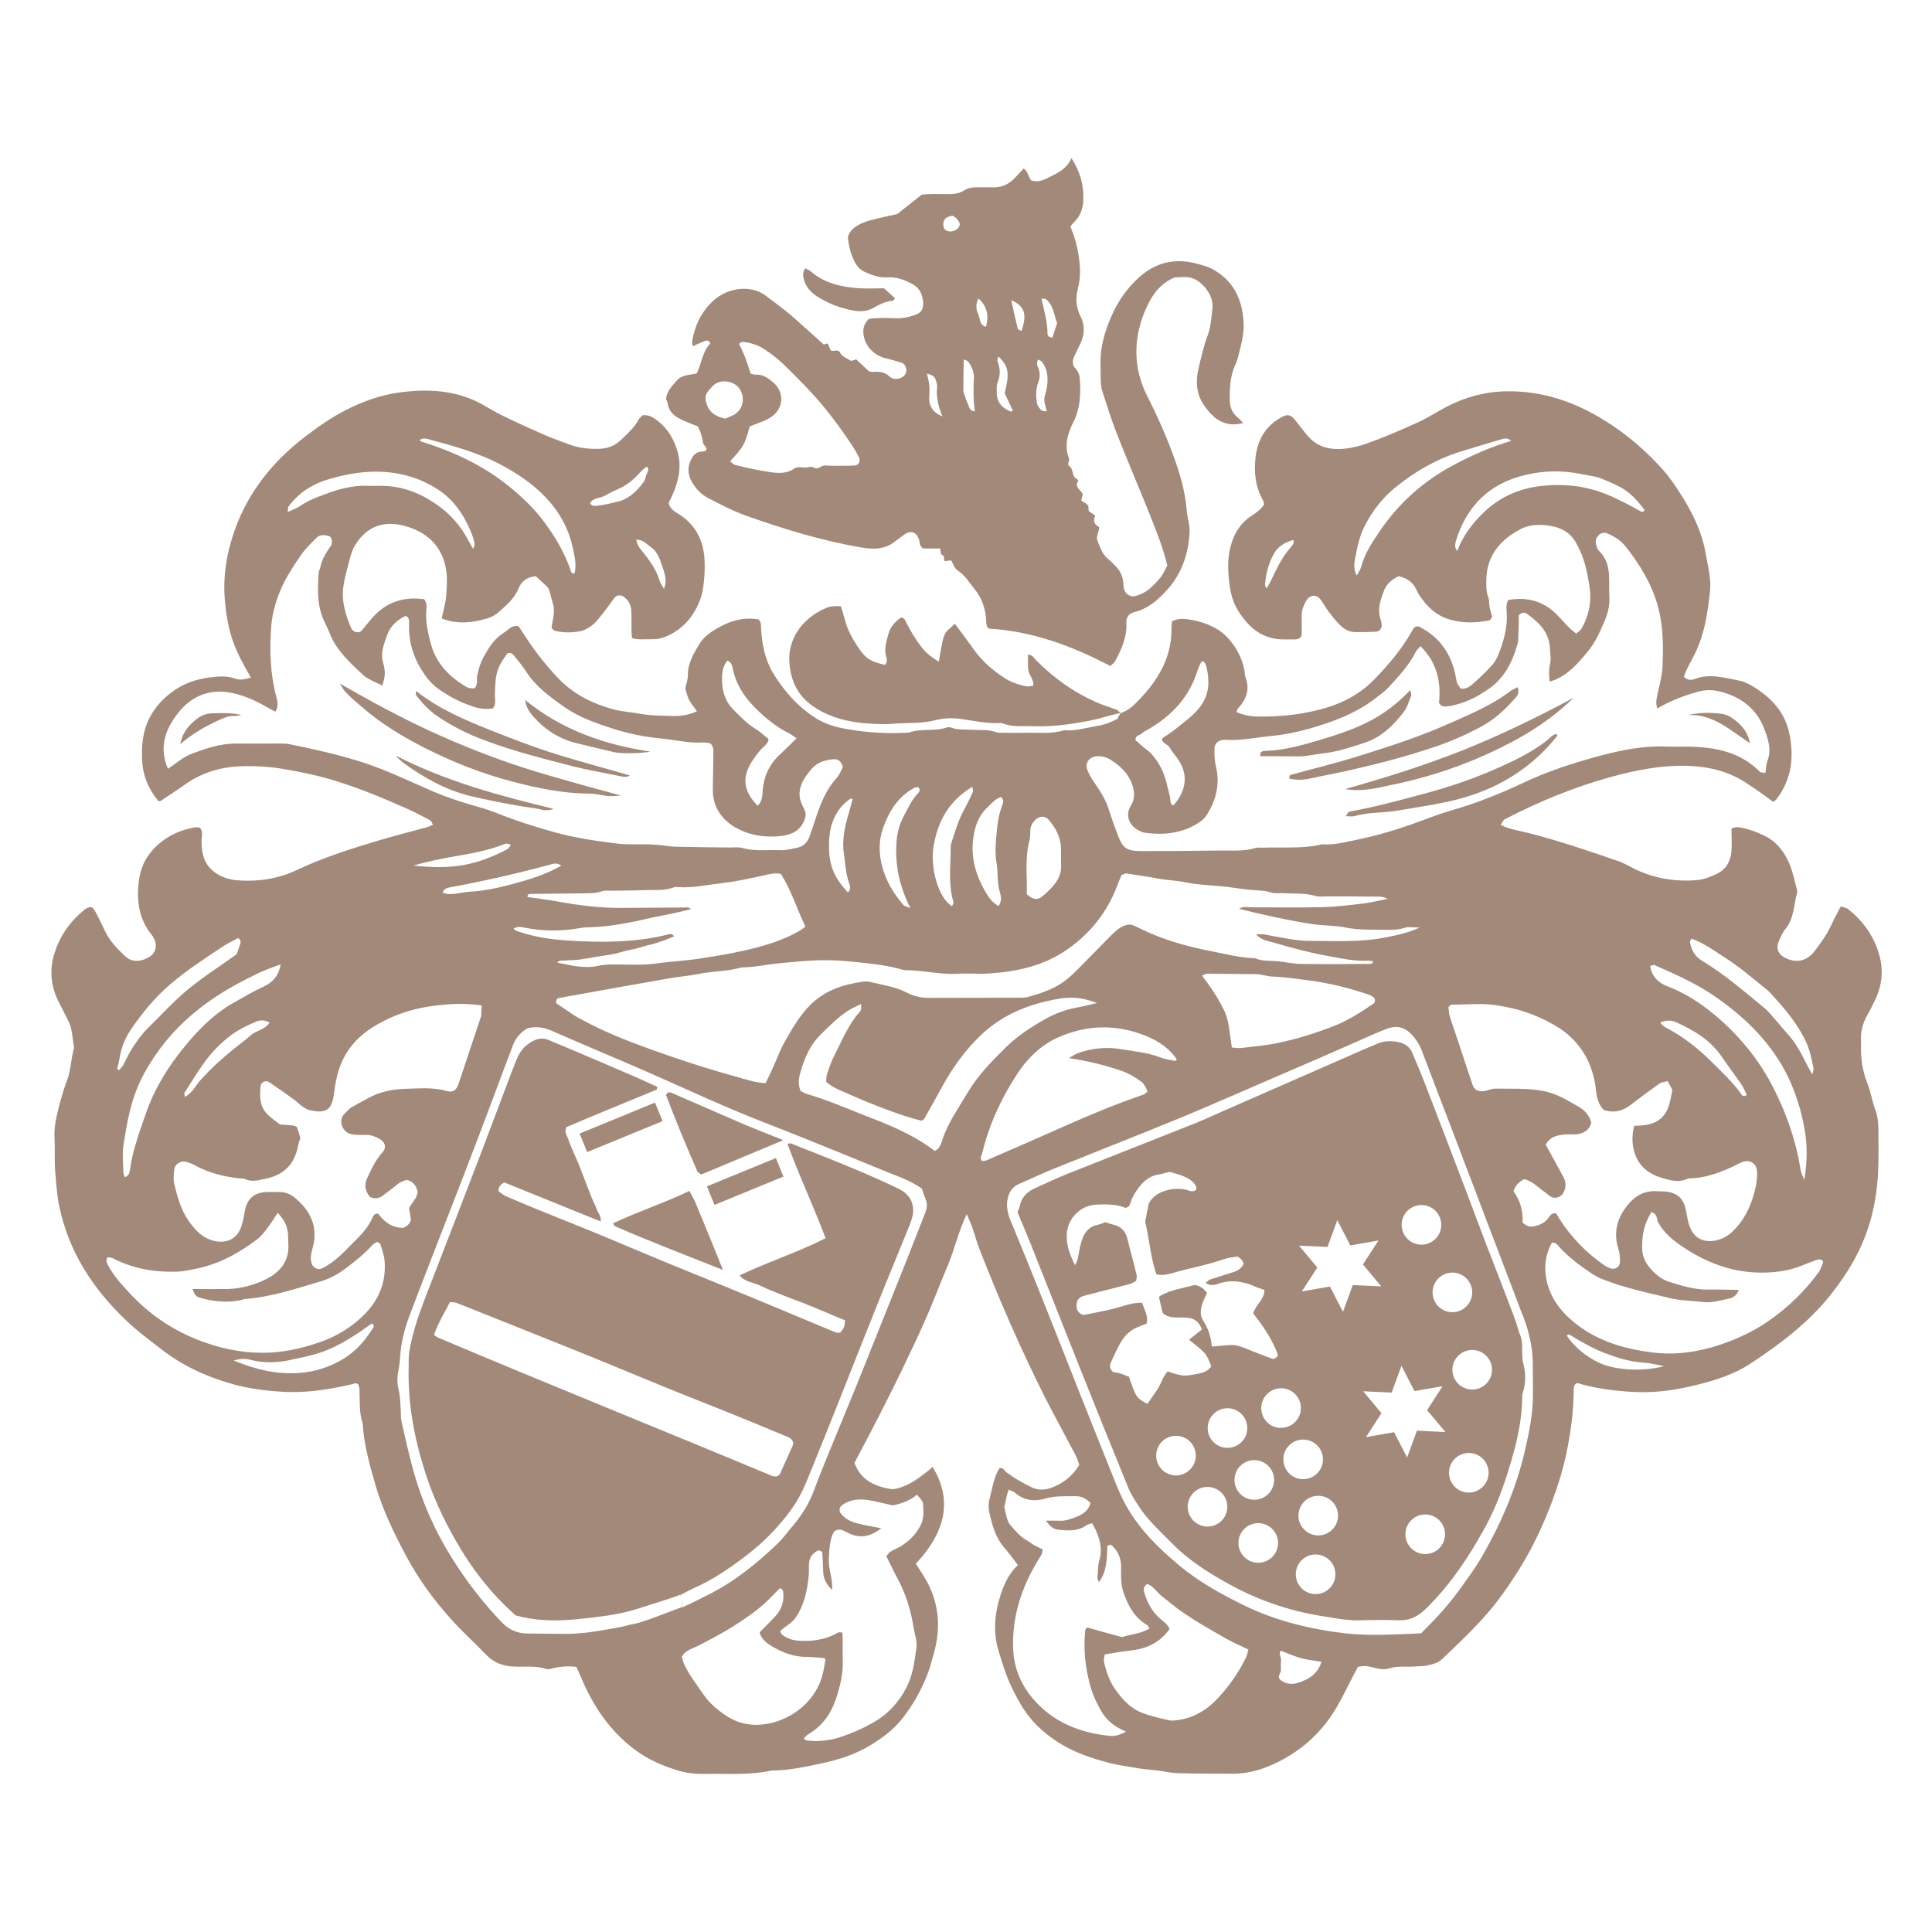
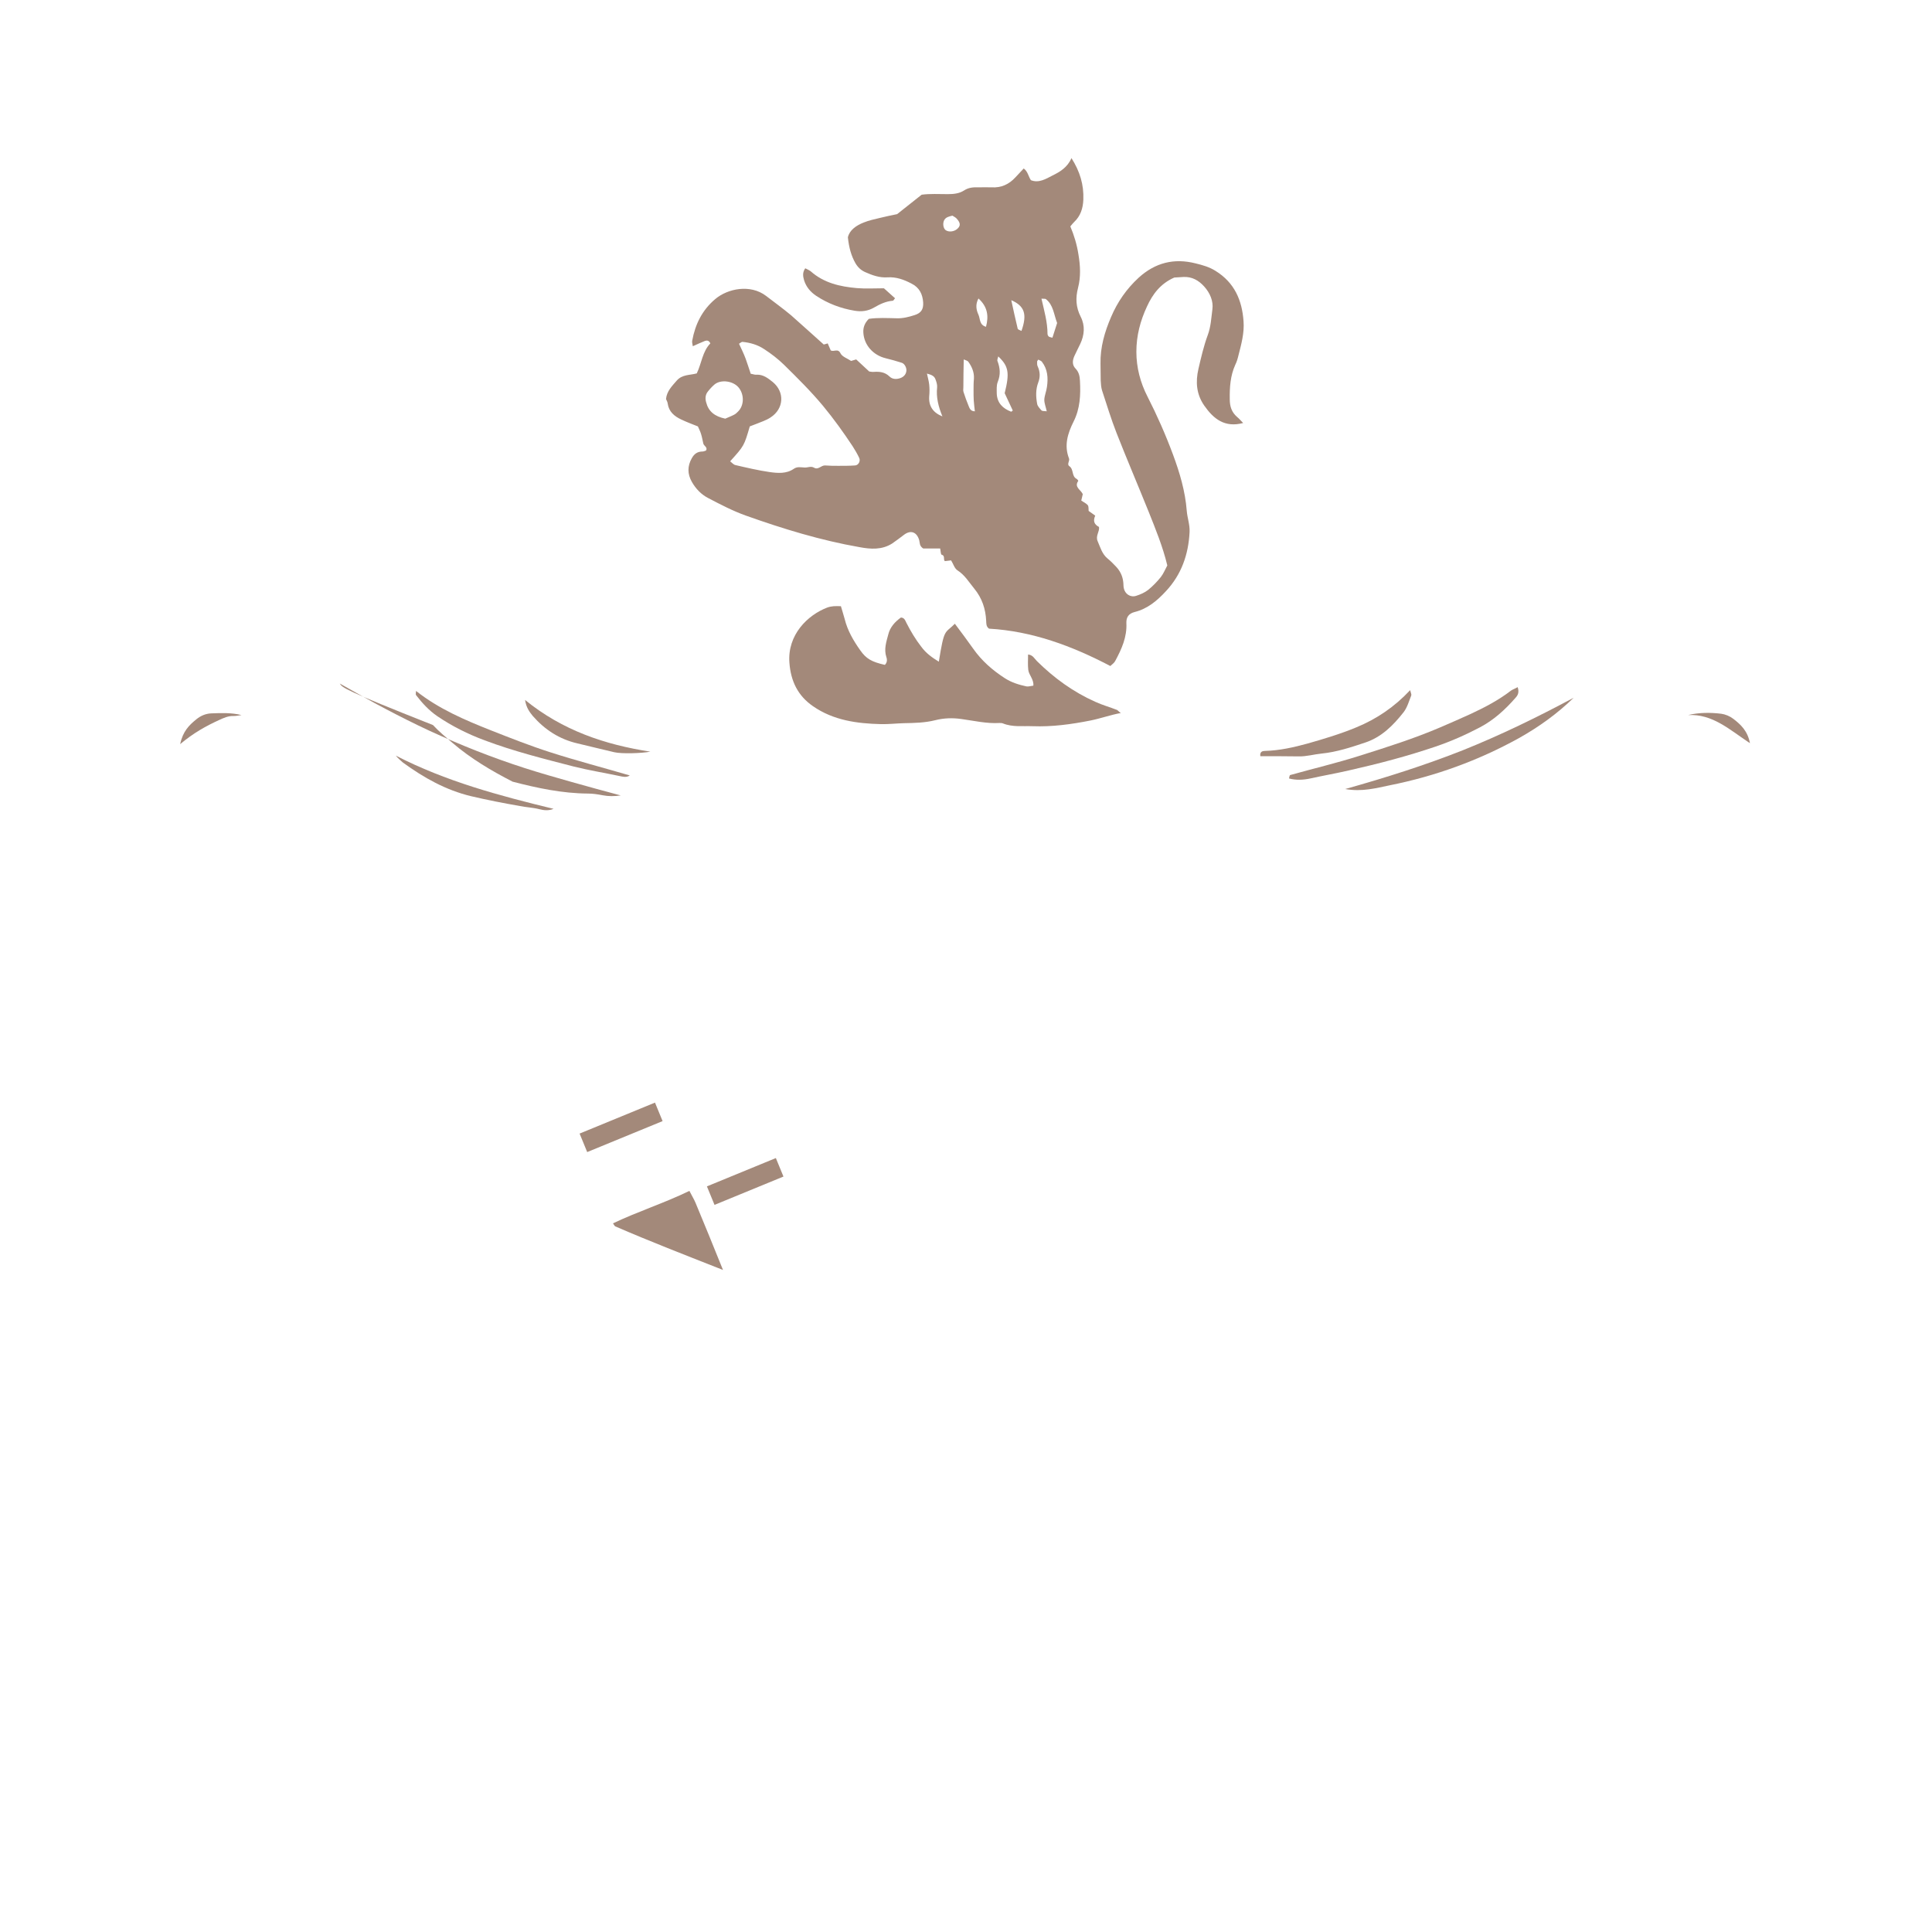
<svg xmlns="http://www.w3.org/2000/svg" version="1.1" id="Ebene_1" x="0px" y="0px" viewBox="0 0 1024 1024" style="enable-background:new 0 0 1024 1024;" xml:space="preserve">
  <style type="text/css">
	.st0{fill:#A3897A;}
</style>
  <g>
-     <path class="st0" d="M594,378c3.1-1.1,5.7-3,8-5.3c4.8-4.8,9.2-10,12.6-15.9c4.2-7.3,6.4-15.2,6.3-23.6c0-1.2,0.2-2.3,0.3-3.9   c3.6-1.9,7.5-1.3,11.1-0.6c7.3,1.5,14.1,4.3,19.2,10.2c4.1,4.8,6.9,10.2,8.1,16.5c0.2,1.2,0.1,2.4,0.5,3.5   c2.6,6.7,0.3,12.1-4.2,16.9c-0.3,0.4-0.3,1-0.5,1.6c3.8,1.7,7.8,2.4,12,2.4c12.4,0.1,24.7-1.3,36.6-5c9.5-3,17.8-7.8,24.7-15   c7.8-8.1,15-16.6,20.4-26.6c0.2-0.5,0.8-0.7,1.3-1.1c0.5,0,1.2-0.2,1.7,0c11.1,5.6,17.3,14.7,19.5,26.7c0.6,3.4,0.6,3.4,2.6,6.2   c2.5,0.3,4.6-0.9,6.3-2.4c3.8-3.3,7.4-6.8,10.7-10.5c1.5-1.7,2.5-4,3.4-6.2c2.5-6.6,4.4-13.4,4-20.7c-0.1-2.3-0.6-4.7,0.8-7.2   c9.8-1.7,18.5,0.4,25.7,7.7c2.3,2.3,4.4,4.8,6.7,7.1c1,1,2.2,1.8,3.6,3c1.1-1,2.2-1.5,2.8-2.5c3.9-6.9,5.5-14.4,4.3-22.1   c-1-6.3-2.1-12.8-4.8-18.7c-0.7-1.6-1.5-3.2-2.3-4.7c-3.5-6.3-9.2-8.7-16-9.4c-4.8-0.5-9.6-0.1-13.8,2.2   c-10.4,5.6-17.5,13.8-17.8,26.3c-0.1,3.2-0.2,6.5,1,9.6c0.6,1.6,0.4,3.5,0.7,5.2c0.3,1.7,0.9,3.4,1.4,5.2c-0.5,0.6-0.9,1.8-1.5,1.9   c-7,1.4-13.9,1.6-20.9-0.4c-7.3-2.1-12.2-6.9-16.2-12.9c-0.5-0.7-0.9-1.5-1.3-2.3c-1.7-4.1-4.7-6.7-9.7-7.8c-3.2,1.5-6.4,4-7.7,7.5   c-1.7,4.6-3.6,9.4-2.1,14.6c0.3,1.1,0.7,2.3,0.8,3.4c0.3,1.8-1.1,3.8-2.8,3.9c-3.8,0.2-7.7,0.3-11.5,0.2c-3-0.1-5.7-1.6-7.8-3.7   c-2.1-2.1-3.9-4.4-5.7-6.7c-1.6-2.1-2.9-4.5-4.4-6.6c-2.3-3.2-5.9-2.9-7.9,0.6c-1.3,2.3-2.3,4.8-2.3,7.5c0.1,3.8,0,7.7,0,10.9   c-1.3,2-2.8,1.9-4.3,1.9c-1.5,0-3,0-4.4,0c-11.7,0.3-19.3-6-25.1-15.4c-2.7-4.4-3.9-9.3-4.5-14.2c-0.7-5.5-1-11.4,0-16.8   c1.4-7.6,4.8-14.6,11.7-19.1c2.5-1.6,4.9-3.3,6.7-6c-0.2-0.7-0.2-1.5-0.6-2.2c-4.1-7.3-4.9-15.2-3.9-23.2   c1.1-8.9,5.3-16.2,13.4-20.7c3.5-2,5.2-1.6,7.6,1.4c2.2,2.8,4.3,5.6,6.6,8.3c4.3,5,9.7,7.1,16.5,7c6.7-0.1,12.8-2.1,18.8-4.4   c7.7-2.9,15.3-6.2,22.8-9.6c4-1.8,7.8-4.1,11.7-6.3c11.2-6.5,22.9-10.2,36.1-10.3c18.6-0.2,35.3,5.5,50.9,15.1   c12,7.3,22.4,16.3,31.7,26.7c3.3,3.7,6.1,7.9,8.8,12.1c6.5,10,11.7,20.6,13.7,32.3c1.1,6.6,3,13.3,2.2,20.1   c-1.2,11.1-2.8,22.2-7.8,32.4c-2,4.2-4.6,8.2-6,12.6c1.9,2.1,4.3,1.8,6,1.1c7.7-2.9,15.2-0.6,22.7,0.8c3.4,0.6,6.6,2.3,9.6,4.3   c8.8,5.7,15.3,13.2,17.5,23.5c2.7,12.5,1.4,24.7-6.8,35.3c-0.3,0.4-0.9,0.7-1.7,1.3c-2.2-1.6-4.5-3.3-6.8-5   c-2.4-1.7-4.9-3.3-7.3-4.9c-8.8-5.9-18.6-8.5-29.1-9.1c-14.9-0.8-29.4,2.1-43.5,6c-19,5.3-37.3,12.8-54.9,21.9   c-1.2,0.6-1.2,0.6-2.8,3.3c4.8,2.5,10.1,3.1,15.1,4.4c16,4.1,31.6,9.4,47.2,14.8c3.3,1.1,6.4,3.1,9.6,4.6   c10.4,4.8,21.4,6.5,32.7,5.4c3.1-0.3,6.3-1.6,9.2-2.9c5.4-2.3,8.1-6.7,8.5-12.5c0.3-3.8,0-7.7,0-11.9c1.2-0.3,2.3-0.9,3.4-0.7   c5,0.7,9.7,2.4,14.2,4.6c6.4,3.1,10.5,8.6,13.2,15c1.8,4.3,2.7,9,3.9,13.5c0.2,0.6,0.2,1.2,0.1,1.8c-1.9,6.4-1.5,13.5-6.2,19.1   c-1.7,2-2.7,4.6-3.7,7c-1.3,2.9-0.1,6.1,2.6,7.7c6,3.7,12.3,2.6,16.5-2.9c3.6-4.7,7-9.5,9.4-14.9c1.3-2.9,2.9-5.7,4.5-8.8   c1.4,0.4,2.7,0.5,3.6,1.1c7.4,5.7,12.9,13,16,21.8c3.1,8.7,2.9,17.4-1,25.8c-1.4,2.9-2.8,5.9-4.4,8.7c-2.6,4.5-3.8,9.2-3.4,14.4   c0,0.3,0,0.6,0,0.9c-0.3,7.1,0.6,14,3.3,20.8c1.8,4.6,2.6,9.7,4.3,14.4c1.5,4,1.6,8.1,1.6,12.2c0,7.7,0.2,15.4-0.3,23.1   c-0.9,12.4-3.4,24.4-8.5,35.9c-4.4,10-10.4,19-17.3,27.6c-11.7,14.5-26.3,25.3-41.5,35.4c-8.7,5.8-18.6,8.9-28.6,11.4   c-13.4,3.3-24.2,4.6-37.7,3.5c-8.7-0.7-17.5-1.9-25.7-4.5c-1.6,0.6-1.8,1.8-1.9,2.9c-0.1,1.5,0,3-0.1,4.4c-0.2,12-3,29.2-6.7,41.6   c-3.3,11-7.4,21.7-12.4,32.1c-5.3,11.3-11.9,21.7-19.1,31.7c-9,12.5-20.3,23-31.4,33.6c-2.5,2.4-5.7,2.9-8.9,3.6   c-1.4,0.3-3,0.1-4.4,0.3c-5,0.5-10-0.5-15,1.1c-4.8,1.6-9.2-1.7-14-1.2c-0.6,0.1-1.2,0.2-2.3,0.3c-0.9,1.7-2.1,3.8-3.1,5.8   c-3.2,6.3-6.3,12.7-10.1,18.7c-6.6,10.2-15.2,18.2-25.5,24c-8.5,4.8-17.6,8.2-27.7,8.2c-9.8-0.1-19.5,0-29.3-0.3   c-3.8-0.1-7.5-1.1-11.3-1.5c-3.8-0.4-7.6-0.7-11.4-1.4c-4.3-0.8-8.7-1.3-13-2.4c-10-2.6-19.7-5.8-28.4-11.6   c-12.4-8.3-18-16.3-24.2-29.5c-2.8-5.9-4.6-12.1-6.5-18.3c-3-9.6-2.2-19.2,0.7-28.7c1.9-6.2,4.5-12.2,9.5-16.9   c-2.6-3.4-5-6.7-7.7-9.8c-4.3-5.2-5.9-11.5-7.4-17.8c-0.5-2.2-0.6-4.8,0-7c1.5-5.7,2.1-11.6,5.4-16.8c2.1-0.4,2.7,1.8,4.1,2.6   c1.5,0.9,2.9,2.1,4.4,3c2.8,1.6,5.6,3.2,8.5,4.6c3.4,1.6,6.9,1.5,10.3,0.3c6.3-2.3,11.3-6.2,14.9-12.1c-1.1-4.5-3.6-8.2-5.6-12.1   c-4.2-8.1-8.7-16.1-12.8-24.3c-12.7-25.3-24-51.3-34.3-77.6c-1.6-4.1-2.7-8.4-4.2-12.6c-0.7-1.9-1.6-3.7-2.7-6.4   c-4.5,9.3-6.4,18.6-10.1,27.3c-3.8,8.9-7.2,18.1-11.1,27c-3.8,8.7-7.8,17.2-11.9,25.7c-4.2,8.8-8.6,17.5-13,26.2   c-4.3,8.4-8.7,16.7-13.4,25.6c3,8.8,10.4,12.5,19.2,13.9c1.9,0.3,4.1-0.4,6-1.1c5.1-1.8,9.3-5,13.5-8.3c0.9-0.7,1.8-1.5,2.7-2.3   c9.8,16.2,8.3,32.9-8.9,51.3c2.1,3.4,4.5,6.8,6.4,10.4c6,11.8,6.8,24.2,3.2,36.9c-0.9,3.1-1.7,6.3-2.7,9.3   c-3.3,9.2-7.9,17.6-14,25.4c-4.7,6-10.5,10.2-16.8,14.1c-7.8,4.8-16.6,7.7-25.5,9.6c-8.9,1.9-17.8,3.9-27,3.9   c-11.7,2.6-23.5,1.6-35.3,1.8c-5,0.1-10-0.4-14.8-1.9c-7.9-2.5-15.4-5.7-22.1-10.7c-13.7-10.1-22.7-23.7-29.1-39.2   c-0.7-1.6-1.4-3.1-2.2-4.9c-4-0.5-7.8-0.3-11.6,0.5c-1.4,0.3-3,1-4.3,0.6c-5.8-1.9-11.7-1-17.6-1.3c-5.5-0.3-10.2-2-14.2-6.1   c-5.9-6.2-12.3-11.9-18.1-18.3c-9.5-10.5-17.9-21.9-24.6-34.5c-6.4-12-12.3-24.2-16.1-37.3c-3.1-10.7-6.1-21.5-6.8-32.7   c-2-6-1.4-12.3-1.7-18.4c0-0.8-0.5-1.6-0.6-2.2c-1.3-1.2-2.4-0.3-3.5-0.1c-12.4,2.9-24.9,4.8-37.6,3.9c-8.2-0.5-16.4-1.6-24.4-3.7   c-14.1-3.8-27.2-9.7-38.8-18.7c-6.3-4.9-12.7-9.6-18.5-15.1c-17.7-16.8-30.7-36.5-35.7-60.8c-1.3-6.3-1.7-12.8-2.2-19.2   c-0.4-5.6,0-11.2-0.3-16.8c-0.4-6,1.1-11.7,2.5-17.4c1.2-4.6,2.5-9.1,4.2-13.5c2.1-5.6,2-11.6,3.7-17.2c-1-4.6-0.8-9.4-2.9-13.7   c-1.7-3.5-3.5-6.9-5.2-10.3c-2.9-5.6-4.3-11.5-3.9-17.9c0.2-2.7,0.7-5.2,1.5-7.8c2.9-9.7,8.6-17.4,16.4-23.7c0.6-0.5,1.6-0.7,2.4-1   c0.3-0.1,0.6,0.1,1.4,0.2c0.4,0.6,1.2,1.5,1.7,2.5c1.6,3.1,3.3,6.3,4.7,9.5c2.5,5.5,6.6,9.7,10.9,13.8c2.9,2.7,6.3,3,9.9,1.8   c0.8-0.3,1.6-0.7,2.4-1.1c3.5-1.8,4.8-5.3,3.5-9c-0.3-0.8-0.8-1.6-1.2-2.3c-0.5-0.7-1-1.4-1.6-2.1c-6.1-8.5-7-18.1-5.6-27.9   c1.2-8.9,6-15.9,13.3-21.1c4.9-3.5,10.4-5.5,16.3-6.6c0.8-0.1,1.7,0.1,2.7,0.2c1.9,2.4,0.7,5.1,0.8,7.6c0.1,3.3,0.4,6.4,1.7,9.5   c1.8,4.1,4.9,6.7,8.6,8.5c2.3,1.1,5,1.9,7.6,2.2c11.4,1,22.4-0.5,32.7-5.4c13.9-6.6,28.5-11.2,43.2-15.6c8.4-2.5,17-4.7,25.5-7   c1.1-0.3,2.1-0.8,3.4-1.3c-0.6-1.1-0.9-2.1-1.5-2.4c-3.9-2.1-7.8-4.2-11.9-6c-12.9-5.8-26-11.2-39.5-15.3c-9-2.7-18.2-4.6-27.5-6.1   c-6.8-1.1-13.5-1.5-20.2-1.3c-11.1,0.2-21.5,3.1-30.7,9.6c-4.3,3.1-8.8,5.9-13.3,9c-0.2-0.1-0.9-0.1-1.2-0.4   c-5.2-6.4-8.1-13.5-8.4-21.8c-0.3-7.8,0.4-15.3,4.1-22.3c3.1-5.9,7.6-10.6,13-14.3c6.9-4.8,15-6.8,23.3-7.3c2.9-0.2,5.8,0,8.7,1   c3,1,4.1,0.6,8.6-0.4c-3.8-6.7-7.6-13.3-10-20.7c-1.8-5.6-2.9-11.3-3.5-17.2c-0.8-6.5-0.8-12.7-0.1-19.2c1.2-10.1,4-19.6,8.1-28.8   c7.7-17,19.6-30.7,34.4-42c6.8-5.2,13.8-10.1,21.5-14c9-4.6,18.5-8,28.4-9.3c15.1-2,30.1-1.3,43.9,6.4c3.6,2,7.1,4.2,10.9,6   c7.2,3.5,14.4,6.8,21.7,10c4.3,1.9,8.8,3.4,13.2,5.1c5,1.9,10.2,2.5,15.6,2.4c4.7-0.1,8.7-1.5,12-4.7c3.4-3.3,7-6.4,9.3-10.7   c0.5-1,1.5-1.7,2.2-2.4c3.6-0.4,6,1.4,8.3,3.2c5,4,8.1,9.2,10,15.3c2.5,8,1,15.6-2.2,23.1c-0.7,1.6-1.5,3.2-2.3,4.8   c0.6,3,2.9,4.5,5.1,5.8c9,5.6,13.3,13.8,13.9,24.2c0.4,6.7-0.3,16.2-2.4,21.6c-3.1,8-8.1,14.3-15.9,18.3c-3,1.5-6,2.5-9.3,2.4   c-3.5-0.1-7,0.5-10.8-0.6c-0.6-4.9-0.1-9.6-0.4-14.3c-0.1-2.8-1.1-5.2-3.3-7c-0.2-0.2-0.4-0.4-0.7-0.6c-1.4-1.1-3.7-1-4.8,0.4   c-2,2.6-3.8,5.3-5.8,7.8c-1.8,2.3-3.6,4.8-5.8,6.6c-2,1.6-4.5,3.1-7,3.5c-4.3,0.8-8.8,0.8-13.2-0.3c-0.5-0.1-0.9-0.7-1.7-1.5   c0.5-4,2.1-8.2,0.8-12.6c-0.7-2.5-1.3-5.1-2.1-7.6c-0.3-0.8-0.9-1.5-1.5-2.1c-1.9-1.8-3.9-3.6-5.5-5.1c-4.8,0.5-7.6,2.6-9.2,6.6   c-2.2,5.4-6.7,9-10.8,12.7c-2.5,2.2-5.7,3.2-8.8,3.9c-7,1.7-13.9,2-21.1-0.8c0.9-4.2,2.1-8.2,2.4-12.2c0.4-5,0.7-10.1-0.3-15   c-2.4-12-10.8-19-21.9-21.9c-10.7-2.8-19.7,0-26,10.1c-1.4,2.2-2.2,4.8-2.9,7.4c-1.3,5.1-2.9,10.2-3.5,15.5   c-0.9,7.5,1.4,14.5,4.3,21.4c0.2,0.5,0.8,0.9,1.2,1.3c0.9,0.9,3.2,1,4.1,0c1.9-2.2,3.7-4.5,5.7-6.8c7.4-8.5,16.7-11.5,27.6-10   c1.8,2.3,1.2,4.8,1.1,7c-0.3,5.4,0.9,10.6,2.2,15.7c2.7,11,9.9,18.5,19.5,24c0.9,0.5,2.2,0.5,3.3,0.6c0.2,0,0.5-0.2,0.9-0.4   c1.6-2,0.7-4.5,1.2-6.7c0.5-2.3,1.1-4.6,2-6.8c0.9-2.2,2.1-4.2,3.3-6.2c1.2-2,2.6-4,4.2-5.7c1.6-1.7,3.5-3.1,5.5-4.4   c1.9-1.3,3.4-3.5,6.8-2.8c1.4,2,3,4.4,4.6,6.9c4.9,7.4,10.4,14.3,16.5,20.7c8.2,8.6,18.4,13.6,29.7,16.6c4.3,1.1,8.7,1.3,13,2.1   c6.2,1.2,12.3,1.1,18.5,1.3c4.2,0.1,8.2-0.7,12.3-2.5c-1.5-2.2-3.2-4.1-4.3-6.3c-0.9-1.8-1.3-3.9-1.9-5.9c0.5-2.3,1.4-4.6,1.4-6.9   c-0.1-6.3,3-11.4,6-16.4c3-5,8-7.8,13-10.3c5.9-2.9,12.2-4,18.5-2.9c1.6,1.8,1.2,3.6,1.3,5.4c0.6,8,2,15.7,6.2,22.8   c5.9,9.7,13.2,18.1,22.9,24.2c4.8,3,10.3,4.7,15.7,5.6c11,2,22.2,2.7,33.5,2c6.5-2.4,13.5-0.5,20.1-2.7c0.8-0.3,1.8-0.2,2.6,0.1   c3.4,1.4,7,0.8,10.5,1.1c4.4,0.3,8.8-0.3,13.2,1.3c1.3,0.5,2.9,0.2,4.4,0.3c3.5,0,7.1,0.1,10.6,0c7.1-0.2,14.2,0.8,21.1-1.4   c5.7,0.6,11.1-1.2,16.6-2.1c4.1-0.6,8-2,11.6-4C592.4,380.5,593.2,379,594,378L594,378z M752.9,342.5c-1.1,1.3-1.9,1.9-2.3,2.6   c-3.7,7.5-9.4,13.5-15,19.6c-1.6,1.7-3.6,3-5.4,4.5c-10.8,8.7-23.5,13.4-36.6,17.1c-6.2,1.7-12.6,3.1-19,3.7   c-8.5,0.8-16.9,2.7-25.5,2.1c-0.3,0-0.6,0-0.9,0.1c-2.7,0.3-4.5,2-4.5,4.6c-0.1,3.2,0,6.4,0.8,9.6c2.2,9.1,0.1,17.5-4.8,25.4   c-0.9,1.5-2.2,2.8-3.7,3.8c-9,6.2-19.2,7.2-29.7,5.7c-1.1-0.2-2.2-0.9-3.2-1.4c-4.8-2.6-6.7-8-3.8-12.7c1.9-3.1,2.1-5.9,1.4-9.2   c-1.6-6.8-6-11.4-11.6-15c-2.2-1.5-4.7-2.3-7.5-2.2c-4.1,0.2-6.7,3.4-5.3,7.2c0.9,2.4,2.3,4.8,3.8,6.9c3.2,4.6,6.2,9.3,7.8,14.8   c1.2,3.9,2.7,7.8,4.1,11.7c3,8.3,4.8,9.7,13.5,9.7c13.6,0,27.2-0.1,40.8-0.3c6.5-0.1,13,0.6,19.3-1.4c1.1-0.3,2.4-0.1,3.5-0.1   c10.6-0.4,21.3,0.7,31.7-1.8c6.3,0.5,12.4-1.2,18.3-2.4c11.2-2.3,22.2-5.6,33-9.6c3.9-1.5,7.7-2.9,11.6-4.2   c6.7-2.2,13.5-4,20.2-6.5c7.4-2.8,14.9-5.8,22-9.2c13.9-6.7,28.4-11.4,43.2-15.3c11.1-2.9,22.4-5.1,34-4.6   c4.7,0.2,9.5-0.1,14.2,0.1c13.3,0.5,25.7,3.3,35.5,13.3c0.5,0.5,1.6,0.3,2.9,0.6c0.4-2.2,0.3-4.3,1-6.2c2.5-6.4,0.3-12.2-1.9-17.9   c-3.7-9.3-10.9-15.2-20.4-18.3c-4.8-1.6-9.5-2.1-14.7-0.6c-7.4,2.1-14.5,4.8-21.3,8.8c-1-2.7-0.4-5.2,0.2-7.8   c1-4.9,2.4-9.8,2.6-14.7c0.3-8.5,0.4-17-1.1-25.5c-2.5-14.2-9.3-25.9-17.8-37c-1.3-1.6-2.7-3.2-4.4-4.4c-1.9-1.4-4-2.6-6.1-3.4   c-2.8-1.2-6.1,1.4-6,4.5c0,1.1,0.4,2.3,0.8,3.4c0.3,0.8,1,1.5,1.6,2.1c3.2,3.4,4.4,7.7,4.6,12.1c0.2,3.8,0,7.7,0.2,11.5   c0.3,4.9-1,9.4-2.9,13.7c-2.3,5.4-4.8,10.9-8.6,15.4c-5.4,6.5-11,13.2-20.1,15.9c-0.5-3.4-0.5-6.7,0.2-9.7c0.6-2.7,0-5.1-0.1-7.7   c-0.3-8.7-5.7-13.9-12.1-18.5c-1.2-0.9-2.8-1-4.4,0.7c0,2.5,0,5.4-0.2,8.3c-0.1,2.4,0.1,4.8-0.5,7c-2.9,10.2-7.6,19.2-17,24.9   c-1.5,0.9-3,1.9-4.5,2.8c-5,2.6-10.2,4.6-15.8,5.3c-1.4,0.2-3,0.3-4.3-1.8C763.8,361.8,761.9,351.4,752.9,342.5z M89,407.5   c4.3-2.8,7.7-6,11.7-7.6c7.9-3.1,16-5.9,24.8-5.8c6.5,0.1,13,0,19.5,0c3,0,6-0.2,8.8,0.4c12.7,2.6,25.3,5.4,37.6,9.3   c13.2,4.2,25.7,10.3,38.4,15.8c6,2.6,12.1,4.6,18.3,6.5c4.8,1.4,9.7,2.7,14.3,4.5c10.7,4.3,21.6,7.8,32.6,10.8   c10.5,2.8,21.3,4.4,32,5.7c5.5,0.7,11.2,0.3,16.8,0.4c2.3,0.1,4.7,0.3,7,0.5c2.6,0.3,5.2,0.8,7.9,0.8c9.5,0.2,18.9,0.3,28.4,0.4   c2.1,0,4.3-0.3,6.2,0.2c6.7,2,13.5,0.9,20.2,1.2c3,0.2,5.8-0.7,8.7-1.2c3.7-0.7,5.7-2.9,6.9-6.1c1.1-3,2.1-6.1,3.1-9.2   c2.6-7.8,5.5-15.5,11.3-21.8c1.5-1.7,2.3-4,3.2-5.7c-0.7-2.9-2.2-4.2-4.5-4.2c-2,0.1-4.1,0.5-6,1.1c-3.2,1-5.6,3.3-7.6,5.9   c-4.2,5.4-6.7,11.1-3.1,17.9c0.4,0.8,0.8,1.6,1.1,2.4c0.7,1.7,0.4,3.4-0.3,5.1c-2.5,6.1-7.5,7.9-13.4,8.4c-5.9,0.5-11.9,0-17.4-2   c-10.1-3.6-17.9-11.2-17.7-22.8c0.1-6.5,0.2-13,0.3-19.5c0-1.8,0-3.6-1.8-5c-0.9-0.1-2.1-0.4-3.2-0.4c-7.7,0.6-15.2-1.4-22.8-2.1   c-8.7-0.8-17.5-2.6-25.8-5.3c-8.9-2.9-17.9-6-25.7-11.6c-7.5-5.3-14.8-10.6-19.9-18.5c-1.9-3-4.2-5.7-6.4-8.4   c-0.7-0.9-1.5-2-3.6-1.3c-1.6,2.4-3.7,5-4.9,8.4c-1.6,4.3-1.5,8.7-1.7,13.1c-0.1,2.6,0.9,5.3-1.1,7.7c-3.6,0.5-6.9,0.2-10.4-1   c-6.5-2.1-12.5-5.2-18.1-9.1c-2.9-2.1-5.3-4.5-7.4-7.5c-5.6-7.9-8.7-16.6-8.5-26.4c0-1.7,0.4-3.6-1.3-4.9c-0.3,0-0.6-0.1-0.9,0   c-4.4,2.2-7.8,5.4-9.4,10c-1.6,4.6-3.7,9.2-2.2,14.5c1.5,5.3,1.1,7.6-0.4,12.2c-2.1-1-4.3-1.9-6.3-3c-1.3-0.7-2.7-1.4-3.7-2.4   c-5.4-5-10.8-10-14.9-16.3c-2.3-3.6-3.4-7.5-5.3-11.2c-4.5-8.5-4.1-17.7-3.5-26.8c0.1-1.1,0.8-2.2,1-3.4c0.8-4.2,3.2-7.5,5.5-11   c0.9-1.4,0.5-4.3-0.7-4.9c-1.3-0.5-2.8-0.8-4.2-0.6c-1.1,0.1-2.3,0.8-3,1.6c-2.7,2.7-5.5,5.4-7.7,8.5c-3.2,4.6-6.3,9.3-8.9,14.2   c-3.9,7.6-6.6,15.9-7.2,24.4c-0.9,12.3-0.5,24.7,2.7,36.8c0.7,2.5,1.3,5.1-0.4,8c-1.1-0.6-2.1-1-3.1-1.6   c-5.6-3.3-11.3-6.1-17.7-7.8c-11.8-3.1-21.7-0.3-29.6,8.6C87.9,385.6,83.9,395.5,89,407.5z M279.6,545c-3.7,2.1-6.3,5.2-7.8,9.2   c-1.5,3.9-2.9,7.7-4.4,11.6c-5.6,14.9-11.1,29.8-16.8,44.6c-6.7,17.6-13.6,35.1-20.4,52.7c-4.5,11.5-8.9,23.1-13.3,34.6   c-2,5.2-3.4,10.6-4.3,16.2c-0.6,4.1-0.5,8.2-1.4,12.3c-0.8,3.4-0.7,7.2,0.1,10.5c0.9,3.5,0.8,7,1.1,10.5c0.2,2.1-0.1,4.2,0.4,6.2   c2,8.9,4,17.8,6.4,26.5c4.5,16,11.1,31.1,19.9,45.2c7.8,12.6,16.7,24.2,27,34.9c3.7,3.9,8.1,5.7,13.4,5.8c6.5,0.1,13,0.1,19.5,0.2   c10.1,0.1,19.9-1.8,29.7-3.6c2.3-0.4,4.5-1.2,6.9-1.6c5.3-0.8,21.2-7.4,26.1-9.1c-0.2-0.9-0.7-6.7-1.1-6.5c-4.8,2-17,5.6-21.1,7   c-11.2,3.8-23,4.9-34.6,6.1c-10.5,1-21.2,0.8-31.6-2.1c-12.9-11.4-23.4-24.9-31.9-39.9c-6.7-11.8-12.4-24.1-16.4-37.1   c-5.6-17.8-8.9-35.9-8.4-54.6c0.1-2.7-0.1-5.4,0.3-8c1.5-9,4.3-17.7,7.5-26.2c5.6-14.6,11.3-29.1,16.9-43.7   c4.4-11.5,8.9-23.1,13.3-34.6c5.1-13.5,10.2-27,15.3-40.5c1.4-3.6,2.7-7.2,4.2-10.7c1.8-4.3,4.7-7.4,8.9-9.4   c2.6-1.2,5.1-1.4,7.7-0.3c4.1,1.7,8.2,3.4,12.2,5.1c10.8,4.6,21.7,9.2,32.5,13.9c3.8,1.6,7.5,3.4,11.3,5.1c0.5,0.2,1.1,0.4,1.6,0.7   c0.1,0.1-0.1,0.5-0.2,1.5c-15.9,6.6-32.2,13.2-47.9,19.9c-1.3,2.8,0.4,4.5,1,6.4c0.7,2.2,1.7,4.4,2.6,6.5c0.8,1.9,1.7,3.8,2.5,5.7   c0.9,2.2,1.8,4.4,2.6,6.6c0.7,1.9,1.5,3.9,2.2,5.8c0.9,2.2,1.7,4.4,2.6,6.6c0.8,1.9,1.8,3.7,2.5,5.7c0.7,2.1,2.6,3.9,2.2,6.7   c-17.3-7-34.2-13.8-51.1-20.7c-1.7,1-3.1,2-3.1,4.6c1.1,0.8,2.4,2,3.9,2.7c8.4,3.6,16.8,7.1,25.3,10.5c7.4,3,14.8,5.9,22.1,8.9   c12.5,5.2,25,10.5,37.5,15.7c14.4,5.9,28.9,11.7,43.4,17.7c15.5,6.4,31,13,46.5,19.4c0.8,0.3,1.7,0.1,2.5,0.1   c2.3-3,2.3-3.1,2.5-6.5c-3.7-1.5-7.5-3.1-11.2-4.7c-3.8-1.6-7.6-3.1-11.5-4.7c-3.6-1.4-7.2-2.6-10.7-4.1c-3.8-1.5-7.7-3-11.4-4.8   c-3.5-1.8-8-1.8-11.1-5.5c15.1-7.2,30.8-12.2,45.6-19.7c-6.4-17.1-14.1-33.2-20.2-50.1c0.9-0.1,1.6-0.3,2-0.1   c11.8,4.7,23.6,9.3,35.2,14.2c7.3,3.1,14.6,6.3,21.8,9.8c6.7,3.3,9,9.3,6.8,16.2c-0.6,2-1.4,3.9-2.2,5.8   c-4.2,10.4-8.5,20.7-12.7,31.1c-7.9,19.7-15.7,39.4-23.5,59.1c-4.8,12-9.6,24.1-14.5,36.1c-2,4.9-3.9,9.9-6.4,14.5   c-3.5,6.5-8.2,12.3-13.1,17.7c-5.2,5.7-11,10.7-17.1,15.3c-8,6-16.3,11.6-25.6,15.7c-2.7,1.2-5.2,2.7-7.5,3.8   c0.9,1.4,0.4,3.7,1.1,6.5c4.3-1.8,8.7-4.2,13.2-6.4c14.2-7,26.3-16.8,37.6-27.7c2.9-2.8,5.3-6.3,8-9.4c4.6-5.5,8.3-11.4,10.8-18.1   c3.7-9.9,7.8-19.7,11.8-29.5c4.8-11.7,9.7-23.4,14.4-35.2c7.8-19.4,15.5-38.8,23.3-58.3c3.3-8.2,6.4-16.5,9.7-24.7   c0.9-2.3,1.1-4.5,0.2-6.8c-0.8-1.9-1.4-3.8-2.1-5.8c-4.5-3.2-9.3-5.3-14.3-7.2c-4.4-1.7-8.7-3.5-13.1-5.3   c-11.7-4.8-23.5-9.6-35.2-14.3c-12.6-5.1-25.3-9.8-37.7-15.1c-15.2-6.4-30.2-13.4-45.3-20c-16.5-7.2-33.1-14.1-49.5-21.3   C288.9,544.6,284.4,543.8,279.6,545z M594.5,463.7c-0.8,1.8-1.7,3.9-2.5,6.1c-5.2,13.6-13.8,24.5-25.7,33   c-12.7,9.1-27.2,12.2-42.4,13.2c-5.3,0.3-10.7-0.2-16,0.1c-9.5,0.6-18.8-1.9-28.2-1.9c-1.1,0-2.3-0.5-3.4-0.8c-8.8-2.3-18-3-27-3.9   c-8.2-0.8-16.6-0.7-24.8,0c-5.8,0.5-11.7,1-17.5,1.8c-4.1,0.6-8.1,1.3-12.2,1.4c-0.9,0-1.8,0-2.6,0.3c-7.1,1.9-14.6,1.7-21.8,3.2   c-5.5,1.1-11.1,1.5-16.6,2.5c-8.7,1.5-17.3,3.1-26,4.6c-10.4,1.9-20.8,3.7-31.2,5.6c-1.4,0.2-2,1-1.8,2.8c3,2,6.1,4.2,9.3,6.3   c1.5,1,3.1,1.8,4.6,2.6c11.4,6.2,23.5,11,35.7,15.4c15.2,5.5,30.6,10.5,46.2,14.8c5,1.4,10,3.1,15.2,3.3c1.3-2.8,2.5-5.2,3.6-7.6   c2.2-4.8,4-9.9,6.6-14.5c3.8-6.6,7.5-13.2,13-18.9c7.9-8.1,17.7-11.3,28.4-12.8c1.4-0.2,3-0.1,4.4,0.3c6.3,1.5,12.7,2.4,18.6,5.4   c3.6,1.9,7.6,2.9,11.9,2.9c16-0.1,31.9,0,47.9-0.1c1.5,0,3,0,4.4-0.3c7.4-2.1,14.7-4.4,20.8-9.4c2.1-1.7,4-3.5,5.9-5.4   c5.8-5.9,11.6-11.8,17.4-17.7c2.1-2.1,4.2-4.1,7-5.3c1.7-0.7,3.4-0.9,5.1-0.2c1.3,0.6,2.7,1.3,4,1.9c11.7,5.7,24.1,9.2,36.9,11.7   c7.8,1.5,15.5,3.6,23.5,3.8c3.9,1.7,8.1,1.2,12.2,1.6c4.1,0.4,8.1,1.4,12.2,1.4c11.8,0.2,23.6,0.1,35.5,0c0.9,0,2.2,0.4,2.7-1.4   c-1.2-0.1-2.4-0.4-3.5-0.3c-7.1,0.3-14.1-1.4-21-2.6c-9.5-1.7-18.9-4.3-28.2-7c-3-0.9-6.6-1.2-9.4-4.4c1.7,0,2.9-0.1,4,0   c1.5,0.2,2.9,0.5,4.3,0.8c6.9,1.2,13.8,2.8,20.9,2.7c13.3,0,26.6,0.8,39.7-1.9c5.5-1.1,11.1-2.1,17.9-5.2c-3.8,0-6-0.5-7.8,0.1   c-3.5,1.2-7,1.2-10.5,1.1c-7.1-0.1-14.1,0.2-21.1-1.2c-5.7-1.2-11.7-0.9-17.5-1.8c-13-2-25.9-4.9-38.9-8.1c2.2-1.5,4.3-0.8,6.3-0.8   c12.7,0,25.4,0.2,38.1-0.1c7.3-0.2,14.7-1.1,22-2c4-0.5,8-1.5,12.4-2.4c-2.8-1.6-5.5-1.1-8.1-1.2c-8.3-0.1-16.6-0.1-24.8-0.1   c-1.8,0-3.7,0.3-5.3-0.2c-5.5-1.7-11.1-1.1-16.7-1.5c-2.4-0.1-4.9,0.3-7-0.4c-3.8-1.2-7.6-1-11.4-1.4c-4.1-0.4-8.1-1.1-12.2-1.6   c-7.3-0.8-14.8-0.9-21.9-2.4c-4.7-1-9.4-1-14-1.9c-5.8-1.1-11.6-1.9-17.4-2.8C596.2,463.1,595.6,463.4,594.5,463.7z M255.4,532.9   c-9.9-1.4-19.1-0.8-28.2,0.6c-9.2,1.4-17.7,4.3-25.8,8.7c-9.7,5.2-17.2,12.4-21.1,22.8c-1.9,5-2.7,10.1-3.4,15.4   c-1.2,8.9-5.3,9.5-12.4,8.1c-1.7-0.3-3.2-1.4-4.7-2.4c-1.2-0.8-2.2-2-3.4-2.9c-4.5-3.3-9.1-6.5-13.7-9.6c-2-1.3-4.4,0-4.6,2.2   c-0.5,5.4-0.5,10.7,3.7,14.9c2.1,2,4.5,3.7,6.6,5.3c2.5,0.2,4.6,0.3,6.6,0.5c0.8,0.1,1.6,0.5,2.4,0.8c0.7,2.1,1.3,4.1,1.8,5.8   c-0.5,1.7-1,3.1-1.3,4.6c-1.9,9.4-7.4,15-16.9,17c-3.8,0.8-7.4,2-11.2,0.2c-0.8-0.4-1.7-0.2-2.6-0.3c-8.3-0.9-16.2-2.8-23.6-6.8   c-1.5-0.8-3.2-1.6-4.9-2c-3-0.8-6.2,1.3-6.4,4.4c-0.2,2.3-0.5,4.8,0,7.1c1.7,6.9,3.5,13.8,7.6,19.7c3.4,4.8,7.3,9.2,13.6,10.7   c6.7,1.6,12.4-1.2,14.5-7.9c0.8-2.5,1.3-5.1,1.7-7.7c1.1-5.8,3.9-9.8,11.3-10.3c2.4-0.1,4.7,0,7.1,0c3.1,0,5.9,1.1,8.1,3   c7,5.7,11.3,12.8,10.4,22.2c-0.2,2-0.8,4-1.3,6c-0.6,2.3-0.9,4.6,0,7c0.7,1.9,3.3,3.2,5.1,2.4c0.8-0.4,1.6-0.8,2.3-1.2   c6.5-3.8,11.3-9.4,16.5-14.6c3.4-3.3,6.4-7,8.3-11.4c0.5-1.1,1.1-2.1,3-1.9c3,4.2,7,7.4,13.1,7.5c2.1-0.8,3.8-2.2,4.2-4.4   c-0.4-2.4-0.7-4.4-1-6.2c1.8-3,4.3-5.3,4.6-8.6c-0.8-3.2-2.5-5.5-5.8-6.2c-2.3,0.5-4.3,1.6-6.1,3.2c-2,1.7-4.2,3.2-6.3,4.9   c-2.3,1.9-4.7,2-7.1,0.9c-2.8-3.3-3.1-6.6-1.4-10.1c2.2-4.8,4.4-9.6,8.1-13.6c2.1-2.3,1.4-5.2-1.2-6.8c-2.3-1.3-4.7-2.4-7.5-2.4   c-2.4,0.1-4.7,0.1-7.1-0.2c-2.9-0.3-4.9-2.2-5.8-4.8c-0.8-2.4-0.2-4.7,1.7-6.5c1.1-1,2-2.2,3.3-3c2.8-1.7,5.7-3.1,8.5-4.7   c6.3-3.6,13.2-5,20.3-5.2c7.3-0.2,14.7-0.9,22,1.2c3,0.9,5-0.6,6-3.7c4-12,8-24,12-36C255.3,536.9,255.1,535.1,255.4,532.9z    M866.2,596.7c5.6-0.1,10.6-0.6,14.5-4.3c4.2-4,4.5-9.4,5.7-14.7c-0.7-1.4-1.6-2.9-2.5-4.7c-1.6,0.5-3.2,0.5-4.3,1.3   c-5.1,3.6-10,7.2-14.9,11c-4.5,3.6-9.3,4.8-14.7,3c-2.7-2.9-3.6-6.1-4-9.8c-1.2-11.8-5.7-22.1-14.9-30.1c-2.5-2.2-5.2-3.9-8-5.5   c-9.9-5.7-20.6-8.9-31.7-10.3c-7.3-0.9-14.7-0.1-22.1-0.1c-0.5,0-0.9,0.7-1.6,1.3c0.2,1.5,0.2,3.3,0.7,4.9c1.4,4.5,3,8.9,4.5,13.4   c2.5,7.5,4.9,15.1,7.5,22.6c1,3,3,4.1,6.2,3.6c2-0.3,4-1.3,6-1.3c8.2,0.1,16.4-0.3,24.6,1.1c7.6,1.3,13.7,5.1,20,8.8   c3,1.8,5.4,4.6,6.2,8.3c-1.1,3.9-4.1,5.6-7.9,6c-2.3,0.2-4.7-0.1-7.1,0.2c-3.5,0.4-7,1.3-9.1,5.3c1,1.9,2.1,3.9,3.2,5.9   c2.1,3.9,4.3,7.7,6.3,11.6c1.3,2.5,1.2,5.1,0,7.7c-1.1,2.4-4.2,3.7-6.6,2.5c-1.3-0.7-2.3-1.8-3.5-2.6c-3.6-2.5-6.6-6-11-6.8   c-2.5,1.5-4.5,3.1-5.5,6.4c3.5,4.8,5.2,10.6,4.8,16.6c2,1.8,3.7,2.5,6,2c2.7-0.6,5-1.5,6.9-3.5c1.3-1.3,1.9-3.8,4.9-3.4   c0.5,0.9,1.1,1.9,1.7,2.9c6.3,9.8,14.2,18,23.8,24.6c1,0.7,2,1.2,3.1,1.6c2.4,1,5-0.5,5.2-3.1c0.2-2.7-0.2-5.2-1-7.8   c-2.2-7.2-0.8-14.1,3.3-20.2c4.2-6.1,9.6-10.4,17.7-9.7c1.2,0.1,2.4,0,3.5,0.1c6.9,0.4,10.4,3.9,11.5,10.1c0.5,2.6,0.9,5.2,1.7,7.7   c2.3,7.1,7.9,9.9,15.2,7.9c2.9-0.8,5.4-2.2,7.6-4.3c6-5.7,9.5-12.6,11.6-20.4c1.1-4,1.9-8,1.5-12.2c-0.3-3.5-3.7-5.7-7.1-4.6   c-0.8,0.3-1.6,0.6-2.4,1c-8.5,4.3-17.2,7.8-26.9,7.9c-5,2.5-9.9,1-14.6-0.5c-7.6-2.3-12.8-7.4-14.4-15.3   C865,605.2,865,601.3,866.2,596.7z M425.9,921.5c0.8,0.5,1.3,0.9,1.8,1c5.9,0.7,11.7,0.1,17.4-1.7c5.9-1.9,11.6-4.4,17-7.4   c8-4.4,14-10.7,18.2-18.7c3.5-6.6,4.4-13.9,5.4-21.2c0.5-3.6-0.8-7-1.4-10.4c-1.4-9.1-4-17.8-8.3-25.9c-2.2-4.1-4.2-8.4-6.2-12.3   c1.6-3,4.4-3.5,6.7-4.8c5-2.9,8.9-6.6,11.5-11.8c1.7-3.4,1.5-6.9,1.3-10.4c-0.1-2-0.2-2.1-3.3-5.7c-3.7,3.2-8.1,4.7-12.8,5.7   c-4.2-0.9-8.5-2.1-12.8-2.8c-4.7-0.8-9.4-0.4-13.6,2.3c-2.1,1.3-2.4,3.4-0.8,5.2c2.2,2.6,5.2,4,8.3,4.8c4.2,1.1,8.5,1.8,12.8,2.6   c-6.3,4.9-12.1,5.6-18.5,2c-2.2-1.2-4.2-2-6.5-0.3c-2.5,4.5-2.5,9.5-2.8,14.5c-0.4,5.3,2.2,10.3,1.7,16.5c-3.3-3.2-4.6-6.2-4.7-9.9   c-0.1-3.5-0.3-7-0.5-10.3c-1-0.4-1.6-0.9-2-0.8c-2.9,1.3-4.7,3.5-5,6.7c-0.2,2.3,0.1,4.7-0.2,7.1c-0.8,7.6-2.3,15-6.7,21.6   c-2.2,3.3-5.8,4.9-8.4,7.4c0.4,0.8,0.5,1.5,0.9,1.8c2.6,2.1,5.6,3.1,8.9,3.3c6.6,0.5,12.9-0.4,18.9-3.2c1.2-0.6,2.3-1.8,4.3-1   c0.3,4.8,0,9.8,0.2,14.8c0.2,6.9-1.4,13.4-3.5,19.9c-2.7,8.2-7.3,14.7-14.8,19.1C427.5,919.7,426.8,920.7,425.9,921.5z    M609.3,863.1c-0.5-0.7-0.9-1.6-1.6-2c-6.5-3.9-9.7-9.9-12.1-16.7c-1.7-4.6-1.4-9.3-1.4-14c0-4.1-1.3-7.5-4-10.4   c-0.7-0.8-1.5-1.9-3.3-0.6c-0.2,6.4-0.1,13.3-4.4,19.1c-1.3-1.7-0.7-3.5-0.6-5.2c0.1-2.1,0.1-4.2,0.7-6.1c2-6.4,0.2-12.2-2.6-17.8   c-0.4-0.8-0.9-1.5-1.2-2.1c-1.6,0.6-2.5,0.7-3.1,1.2c-4.5,3.2-9.5,2.8-14.5,2.3c-2.9-0.3-4.2-1.4-6.9-4.8c2.7,0,5-0.1,7.4,0   c3.4,0.2,6.4-1.1,9.4-2.3c3.3-1.3,6-3.5,6.9-7.1c-2.5-2.5-5.1-3.7-8.2-3.6c-5.3,0.1-10.5-0.3-15.8,1.3c-5.5,1.6-11.1,1.1-15.9-3   c-0.8-0.7-1.9-1-3.4-1.8c-1.5,3.4-1.6,6.7-2.4,9.1c0.5,2.3,0.8,4,1.3,5.7c0.4,1.4,0.9,2.9,1.8,3.9c2.7,3.1,5.3,6.3,9.1,8.4   c1.3,0.7,2.4,1.7,3.7,2.4c1.5,0.8,3,1.5,4.4,2.2c0,2.5-1.4,4.1-2.5,5.9c-8.7,14.4-13.8,29.8-13.1,46.9c0.4,10.2,4.2,19,10.6,26.5   c10.8,12.5,25.1,18.1,41.2,19.6c2.1,0.2,5.1-0.7,8-2.3c-5.5-2.3-10-5.6-12.9-10.5c-2.2-3.8-4.2-7.8-5.5-12   c-3.1-10.2-4.3-20.7-3.2-31.4c0-0.5,0.7-0.8,1.1-1.3c6.2,1.8,12.4,3.5,18.4,5.1C599.7,866.1,604.8,865.9,609.3,863.1z M753.2,865.7   c3.6-3.7,7-7,10.1-10.5c3.3-3.7,6.6-7.6,9.5-11.6c4.5-6.2,9.1-12.4,12.9-19c10-17.4,17.9-35.8,22.5-55.5   c2.4-10.3,4.5-20.7,4.3-31.4c-0.1-5.3,0-10.6-0.1-16c-0.2-8-2-15.7-4.8-23.2c-1.3-3.3-2.6-6.6-3.8-9.9c-3.6-9.3-7.1-18.7-10.7-28.1   c-3.8-9.9-7.6-19.8-11.3-29.7c-3.8-9.9-7.6-19.8-11.3-29.7c-5.6-14.6-11.2-29.1-16.7-43.7c-1.4-3.7-3.3-6.8-6.1-9.6   c-3.9-3.8-8.2-4.3-13-2.4c-4.7,1.8-9.2,3.9-13.8,5.9c-10.5,4.6-21,9.3-31.6,13.8c-12.7,5.5-25.4,11-38.1,16.5   c-7.6,3.3-15.1,6.5-22.7,9.7c-6.5,2.7-13.1,5.3-19.6,8c-16.7,6.7-33.4,13.3-50,20c-6.3,2.5-12.4,5.5-18.6,8.1c-4,1.7-5.8,5-6.4,8.9   c-0.4,2.2-0.1,4.7,0.5,7c0.6,2.6,1.8,5,2.8,7.4c4.1,10.1,8.3,20.2,12.3,30.3c6.8,16.9,13.5,33.9,20.2,50.9   c6.4,16.1,12.8,32.3,19.3,48.4c2.4,6,4.7,12.1,7.9,17.8c7,12.5,17.2,22.5,28.1,31.6c10.2,8.5,21.8,15,33.8,20.9   c17.4,8.6,36,13,55,15.2C726.4,867.1,739.5,866.3,753.2,865.7z M875.4,642.4c-4.1,6.1-5.2,12.5-5,19.5c0.1,3.4,1.2,6.4,3.2,9   c2.9,3.8,6.5,7,11.1,8.5c6.7,2.1,13.5,4.2,20.7,4.1c5.3-0.1,10.6,0.1,16.2,0.2c-1.1,2.8-2.8,4.1-5.2,4.6c-4.6,0.9-9.1,2.4-13.9,1.8   c-5.8-0.7-11.8-0.7-17.5-2.1c-12-2.9-24.1-5.4-35.6-10c-1.6-0.6-3.2-1.4-4.7-2.3c-6.4-4.2-12.6-8.7-17.9-14.4   c-1.1-1.2-2.1-3-4.3-2.6c-3.7,6.8-4.3,13.8-2.5,21.1c2.6,10,8.8,17.1,16.9,23.1c11.8,8.6,25.4,12.3,39.5,14   c11.8,1.4,23.5-0.3,34.8-4c9.3-3.1,18-7.1,26.1-12.7c10.3-7.1,19.1-15.7,26.5-25.7c1.2-1.6,1.8-3.7,2.5-5.5   c0.1-0.3-0.5-1.2-0.9-1.3c-0.8-0.2-1.8-0.2-2.6,0.1c-3,1.1-6,2.3-9.1,3.5c-10.1,3.8-23.8,4.1-34.8,1.6c-9.6-2.2-18.4-6.3-26.5-11.7   c-5.4-3.6-10.5-7.6-13.7-13.6C878,645.8,878.4,643.6,875.4,642.4z M57.2,666.3c-1.3,1.5-0.7,2.9,0,4.2c3,5.8,7.5,10.6,11.9,15.3   c10.6,11.4,23.4,19.8,38,25.2c9.9,3.6,20.3,5.9,31,6c10.8,0.2,21.1-2.1,31.1-5.5c9.3-3.2,17.6-8.2,24.5-15.4   c7.6-7.9,11.1-17.3,10.1-28.2c-0.3-2.9-1.4-5.7-2.2-8.5c-0.1-0.4-0.9-0.6-1.8-1.2c-0.8,0.5-1.8,1-2.5,1.8c-4.2,4.6-9,8.5-14,12.2   c-4,3-8.3,5.5-13.2,6.9c-13.2,3.9-26.4,8.4-40.3,9.4c-0.9,0.1-1.7,0.6-2.5,0.7c-7.4,1.4-14.7,0.6-21.8-1.5   c-1.5-0.5-2.3-1.4-3.5-4.5c6.4,0,12.6,0.1,18.8,0c6.8-0.2,13.5-2,19.6-4.9c8-3.8,13.2-9.9,12.4-19.5c-0.1-1.8,0-3.6-0.2-5.3   c-0.4-3.8-1.9-6.9-5.4-10.7c-1.8,2.7-3.5,5.5-5.4,8c-1.6,2.1-3.2,4.3-5.3,5.9c-9.7,7.4-20.2,13.2-32.3,15.7   c-3.5,0.7-6.8,1.5-10.4,1.6c-12,0.4-23.5-1.6-34.2-7.2C58.8,666.5,57.9,666.5,57.2,666.3z M230,707.5c0.8,0.5,1.5,1.2,2.3,1.5   c58.8,24.9,118.1,48.7,177,73.3c0.8,0.3,1.7,0.2,2.5,0.2c0.6-0.4,1.3-0.7,1.5-1.1c2.3-5.1,4.6-10.1,6.9-15.3   c0.7-1.6-0.4-3.5-2.2-4.3c-10.6-4.4-21.2-8.8-31.8-13.1c-10.4-4.2-20.8-8.2-31.1-12.4c-14.2-5.8-28.3-11.7-42.5-17.5   c-23.5-9.5-47-18.8-70.5-28.2c-1-0.4-2.2-0.3-3.6-0.5C235.5,695.9,232.3,701.1,230,707.5z M426.9,491.1c-4.6-9.5-7.6-19.4-13-27.9   c-2.8-0.6-5-0.1-7.4,0.4c-7.7,1.7-15.5,3.5-23.3,4.4c-7.9,0.9-15.7,2.7-23.7,2.2c-0.9-0.1-1.8-0.1-2.6,0.2   c-4.9,1.8-9.9,1.2-14.9,1.4c-5.6,0.2-11.2,0.2-16.8,0.3c-2.1,0-4.3-0.3-6.2,0.3c-3.8,1.3-7.6,1-11.4,1.1   c-8.6,0.1-17.1,0.2-25.7,0.3c-0.8,0-2.2-0.4-2.4,1.6c5.6,0.8,11.1,1.5,16.6,2.5c11,2,22.1,3.4,33.3,3.3c10.9-0.1,21.9-0.1,32.8-0.2   c1.3,0,2.8-0.5,4,0.9c-3.5,0.8-6.9,1.7-10.4,2.4c-3.4,0.8-6.9,1.3-10.4,2.1c-11.2,2.6-22.4,4.9-33.9,5.1c-1.2,0-2.4,0.1-3.5,0.3   c-9.9,1.8-19.9,1.9-29.8-0.1c-2-0.4-4.1-0.8-6,0.5c0.4,0.3,0.7,0.8,1.1,1c8.9,3.3,18.3,4.7,27.6,5.3c17.6,1.1,35.3,1.2,52.7-3.1   c1.1-0.3,2.6-0.9,3.7,0.9c-1.8,0.7-3.4,1.4-5,2c-1.7,0.6-3.3,1.2-5,1.7c-1.7,0.5-3.4,0.9-5.1,1.3c-1.7,0.5-3.4,1.1-5.1,1.5   c-1.7,0.4-3.5,0.7-5.2,1.1c-1.7,0.4-3.4,1-5.1,1.4c-2,0.5-4,0.8-6,1.1c-1.7,0.3-3.5,0.5-5.2,0.8c-1.7,0.3-3.5,0.7-5.2,0.9   c-1.7,0.3-3.5,0.6-5.2,0.7c-1.8,0.2-3.6,0-5.3,0.3c-1.4,0.2-3.2-0.6-4.5,1.1c4,0.8,7.7,1.7,11.5,2.1c3.2,0.3,6.5,0.4,9.7-0.3   c2.6-0.6,5.2-0.8,7.9-0.8c8-0.1,16.1,0.6,23.9-0.6c7.8-1.1,15.8-1.4,23.6-2.7c7.5-1.2,15.1-2.4,22.5-4.1c10-2.3,20-5.1,29-10.3   C424.5,493,425.6,492.1,426.9,491.1z M566.5,560.8c1.8-1,3.5-2.2,5.3-2.8c7.1-2.4,14.5-3.2,21.8-2c7.2,1.2,14.6,1.8,21.5,4.5   c2.4,0.9,5.1,1.3,7.7,1.8c0.2,0,0.5-0.3,1-0.7c-3.9-5.8-9.4-9.6-15.6-12.2c-16-6.7-32.1-6.5-47.9,0.7c-9.1,4.2-15.9,11.1-21.3,19.3   c-8.4,12.9-14.8,26.8-18.4,41.8c-0.3,1.3-1.6,2.6,0,4.2c0.7-0.1,1.6-0.1,2.3-0.4c14.3-6.2,28.6-12.4,42.9-18.8   c13.2-5.9,26.5-11.3,40.2-16c0.7-0.3,1.3-0.9,2.2-1.6c-0.5-1.2-0.9-2.3-1.5-3.2c-0.4-0.7-1-1.5-1.7-2c-3.3-2.4-6.8-4.6-10.8-5.9   C585.3,564.4,576.2,562.3,566.5,560.8z M585.5,876.9c-0.1,1.3-0.6,2.5-0.4,3.5c1,5.2,2.8,10.3,5.8,14.7c3.7,5.3,8.1,10.3,14.4,12.7   c4.6,1.8,9.5,2.9,14.4,4c1.4,0.3,2.9,0.1,4.4-0.1c8.5-1.1,15.6-5.4,21.3-11.5c6-6.4,11.1-13.7,15-21.7c0.6-1.2,0.8-2.7,1.3-4.2   c-3.5-1.7-6.7-3.1-9.8-4.7c-3.1-1.6-6.1-3.5-9.2-5.2c-3-1.8-6.1-3.5-9.1-5.4c-3.2-2.1-6.4-4.1-9.5-6.4c-2.8-2.1-5.5-4.4-8.3-6.6   c-2.7-2.1-4.5-5.4-7.8-6.5c-2.2,1.5-1.9,3.4-1.4,5c1.5,4.8,3.8,9.2,7.6,12.8c2,1.9,4.7,3.4,5.7,6.1c-5.2,7.3-12.2,10.5-20.5,11.4   C595.2,875.2,590.9,876,585.5,876.9z M361.4,878c0.3,1.1,0.5,2.6,1.1,3.8c2.7,5.9,6.7,11,10.4,16.4c3.4,4.8,7.5,8.2,12.2,11.3   c4.7,3.1,9.9,4.7,15.8,4.7c14.5,0,31.1-10.2,35.2-27.1c0.6-2.5,1-5.1,1.4-7.6c-0.4-0.3-0.6-0.7-0.8-0.7c-2.9-0.2-5.8-0.6-8.8-0.6   c-6.7,0.1-12.7-2.1-18.4-5.4c-3-1.8-5.9-3.8-6.9-7.6c2.8-2.9,5.6-5.6,8.2-8.4c3.2-3.4,4.7-7.4,4.4-12.1c-0.1-1.1,0-2.3-1.8-2.9   c-1.5,1.5-3.2,3.1-4.8,4.8c-4.5,4.7-9.7,8.6-15.1,12.2c-7.8,5.3-16.1,9.8-24.5,14C366.3,874.1,363.3,874.8,361.4,878z M495.4,610   c2.7-1.1,3.3-3.6,4-5.7c3-9.1,8.5-16.8,13.3-24.9c5.3-9,12.4-16.4,19.8-23.7c5.7-5.7,12.2-10.2,19.1-14.2c5.8-3.5,12-6.2,18.8-7.4   c3.4-0.6,6.8-1.5,11.1-2.5c-4.6-1.7-8.4-2.6-12.5-2.8c-5.1-0.2-10.1,0.9-14.8,2c-13.1,3.1-24.9,8.7-34.8,18.3   c-8.1,7.9-14.6,16.9-20,26.8c-3.1,5.7-6.3,11.3-9.5,17c-0.3,0.5-0.9,0.7-1.4,1.1c-7.9-1.7-24.4-7.7-40.4-14.9   c-3.5-1.5-7.1-2.9-10.2-5.7c0.1-1.4,0-3,0.5-4.3c1.1-3.3,2.3-6.7,3.9-9.8c4-7.9,7.3-16.2,13.3-22.9c0.4-0.4,0.7-1,0.8-1.6   c0.1-0.7,0-1.4,0-2.7c-2.3,1.2-4.2,2-5.9,3c-5.9,3.5-10.6,8.4-15.5,13.2c-6.1,6-9.1,13.6-11.2,21.7c-0.6,2.5-0.7,5.2,0.5,8.2   c1,0.5,2.3,1.3,3.6,1.7c10.4,3.1,20.5,7.3,30.6,11.4C471.5,596.2,484.3,601.5,495.4,610z M652.9,555.2c1.8,0.1,3.3,0.4,4.7,0.3   c6.4-0.8,12.9-1.3,19.2-2.6c10.7-2.2,21-5.4,31.2-9.5c7.2-2.9,13.5-7.1,19.9-11.4c1.3-0.9,1.1-2.9-0.3-3.7c-0.5-0.3-1-0.7-1.5-0.9   c-10.6-3.7-21.4-6.3-32.5-7.8c-6.4-0.8-12.8-1.8-19.3-2c-2.9-0.1-5.7-1.3-8.7-1.3c-7.7,0-15.4-0.2-23-0.2c-1.7,0-3.6-0.4-5.4,1.1   c2,2.8,4.1,5.5,5.9,8.3c1.8,2.7,3.4,5.5,4.9,8.4c1.7,3.1,2.8,6.5,3.3,10C651.8,547.3,652.3,550.8,652.9,555.2z M956.3,625.4   c1.5-9.1,1.8-17.8,0.2-26.7c-1.7-9.7-4.5-18.9-8.7-27.7c-8.4-17.5-21.8-30.8-37.3-41.8c-10.3-7.4-22-12.6-33.6-17.7   c-0.6-0.2-1.5,0.3-2.3,0.5c1,5.8,4.4,9,9.5,10.9c9.2,3.5,17.4,8.9,24.8,15.1c13,10.9,23.6,23.8,31.3,39.1   c6.8,13.5,11.7,27.6,14.1,42.5C954.5,621.6,955.6,623.5,956.3,625.4z M148.8,511.1c-3.9,1.5-7,2.5-9.9,3.8   c-3.8,1.7-7.4,3.6-11.1,5.5c-17.7,9.3-33.2,21.4-44.7,37.8c-4.5,6.4-8.5,13.3-11.3,20.9c-3.3,8.9-4.8,18.1-6.3,27.4   c-0.8,4.9-0.2,10-0.1,15c0,0.8,0.5,1.6,0.7,2.4c1.8-0.5,2.5-1.8,2.7-3.3c0.4-2.3,0.7-4.7,1.2-6.9c1.8-8,4.6-15.8,7.3-23.5   c4.6-13.3,11.9-25,20.7-35.7c7.4-9.1,15.9-17.5,26.3-23.3c5.1-2.9,10.2-5.9,15.5-8.3C144.5,520.6,147.6,517.5,148.8,511.1z    M385.5,350.2c-1.9,2.4-2.7,5.1-2.8,8.2c-0.1,3.5,0.1,6.9,1.4,10.4c1,2.9,2.6,5.3,4.7,7.4c3.5,3.5,6.9,7.2,11.3,9.9   c2.5,1.5,4.7,3.5,7,5.4c0.2,0.1,0.1,0.5,0.2,1c-0.9,2.4-3.4,3.8-5,5.9c-1.8,2.3-3.6,4.7-5,7.3c-4,7.8-2.6,14.3,4.3,21.4   c2-2,2.5-4.6,2.6-7.3c0.4-8,3.5-14.8,9.5-20.2c2.8-2.6,5.4-5.3,8.5-8.3c-1.6-1.1-2.8-2-4-2.6c-6.9-3.5-12.8-8.3-18.2-13.8   c-6-6-10.2-12.9-11.8-21.3C387.8,352,387.2,350.7,385.5,350.2z M621.4,426.8c0.3-0.1,0.7,0,0.8-0.2c0.9-1.1,1.8-2.2,2.6-3.5   c5-8.1,3.8-15.6-2-22.8c-1.1-1.4-2.1-2.8-3-4.3c-1-1.7-3.9-1.8-3.9-4.6c2.1-1.5,4.4-2.8,6.5-4.5c5-4.1,10.4-7.6,14.2-13   c4.5-6.4,4.5-13.2,2.9-20.2c-0.3-1.2-0.6-2.8-2.3-3.3c-0.4,0.5-0.8,0.9-1,1.4c-0.5,1.1-1,2.1-1.4,3.3c-4.2,14-13.4,23.9-25.7,31.2   c-1.3,0.8-2.8,1.3-3.7,2.3c-1.1,1.2-3.6,0.9-3.6,3.6c1.8,1.6,3.7,3.5,5.8,5c1.7,1.2,3,2.7,4.3,4.3c3.5,4.5,5.6,9.6,6.8,15.2   c0.4,1.7,0.9,3.4,1.3,5.1C620.5,423.5,619.9,425.4,621.4,426.8z M772.4,292c2.9-7.9,7.8-14.4,13.8-20.2c8.1-7.9,18-12.5,28.9-14   c13.2-1.8,26.3-0.4,38.8,5.2c5.1,2.3,10,4.8,14.9,7.6c0.9,0.5,2,1.2,2.9-0.2c-7.8-10.6-12.6-12.5-23.1-16.8   c-3.3-1.3-6.8-1.5-10.3-2.3c-10-2.1-19.8-1.9-29.7,0.4c-19.2,4.5-31.3,16.5-37,35.2C771.2,288.7,770.9,290.4,772.4,292z M250.8,291   c0.4-1.4,0.9-2.3,0.7-3c-0.4-2-1-4-1.8-5.9c-3.9-9.4-9.4-17.6-18.3-23.1c-8.7-5.5-18.1-8.3-28.2-8.9c-9.8-0.6-19.4,1.1-28.7,3.8   c-8.6,2.5-16.1,7.1-21.6,14.6c-0.4,0.6-0.2,1.5-0.4,2.9c2.6-1.2,4.8-2,6.7-3.3c3.9-2.7,8.3-4.4,12.7-6c7.4-2.8,15.1-5,23.2-4.6   c3.2,0.1,6.5-0.1,9.7,0.1c10.6,0.6,20,4.8,28.3,11c6.1,4.6,11.2,10.4,14.8,17.3C248.8,287.4,249.7,288.9,250.8,291z M222.4,233.4   c0.5,0.3,1,0.7,1.5,0.8c16.4,5.2,31.8,12.3,45.3,23.1c7.6,6.1,14.6,12.8,20.3,20.8c5.2,7.2,9.6,14.8,12.6,23.2   c0.4,1,0.4,2.8,2.4,2.7c1.2-4.9,0-9.4-1-14c-2.3-10.4-7.3-19.1-14.6-26.7c-6.6-6.9-14.4-12.1-22.7-16.6   c-12.5-6.8-26.1-10.4-39.8-14.1C225,232.3,223.5,232.2,222.4,233.4z M800.9,233.7c-1.6-1.8-3.4-1.3-5-0.9   c-7.3,2.1-14.6,4.4-21.9,6.6c-12.8,4-24.2,10.6-34.6,19.1c-6.7,5.4-11.9,12.2-15.9,19.9c-2.9,5.5-4.1,11.6-5.3,17.7   c-0.5,2.7-0.8,5.7,0.9,9c1-1.9,1.9-3.1,2.3-4.5c1.9-7.3,6.1-13.5,10.2-19.5c9.9-14.5,22.8-26,38.4-34.4   C779.9,241.4,790,236.9,800.9,233.7z M62.1,566.5c0.3,0.3,0.6,0.6,0.9,0.8c0.7-0.9,1.6-1.6,2.2-2.6c1.3-2.3,2.3-4.8,3.7-7.1   c2.7-4.6,5.7-8.9,9.5-12.7c7-6.8,13.5-14.1,21-20.3c8.1-6.7,17.1-12.4,26-18.8c0.5-1.5,1.3-3.4,1.9-5.4c0.4-1.1,0.4-2.3-1.1-3.2   c-2.7,1.5-5.6,2.8-8.3,4.6c-9.5,6.4-19.1,12.5-27.9,20.1c-8.1,7-14.7,15.1-20.7,23.9c-3.1,4.6-5.2,9.9-6,15.5   C63,563.2,62.5,564.8,62.1,566.5z M960.5,569.5c0.4-1.7,0.9-2.6,0.7-3.4c-1-4.6-1.8-9.2-3.8-13.5c-4.6-10.1-11.7-18.3-19.1-26.3   c-0.6-0.7-1.2-1.3-1.9-1.8c-7.3-5.9-14.5-12.1-22.4-17.1c-5.6-3.6-11.1-7.7-17.5-9.9c-0.3,0.7-0.8,1.3-0.8,1.7   c0.7,4.2,2.5,7.7,6.4,10c11.9,7.2,22.3,16.2,33,25c2.5,2,4.4,4.7,6.6,7.1c1.4,1.5,2.6,3.2,4,4.7c4.3,4.5,7.7,9.6,10.4,15.2   C957.4,563.8,958.8,566.3,960.5,569.5z M544.2,473.9c3.3,3.1,5.9,3.2,8.1,1.3c2.5-2,4.9-4.3,6.9-6.9c2-2.6,3.2-5.6,3.2-9   c-0.1-3.5,0.1-7.1-0.1-10.6c-0.4-5.5-2.9-10.1-6.5-14.2c-1.9-2.2-4.9-2.1-7,0c-1.5,1.5-2.6,3.2-2.7,5.4c-0.1,1.8,0,3.6-0.4,5.3   C543.1,454.8,544.5,464.5,544.2,473.9z M530.7,422.4c-3.5,1-5.4,3.8-7.7,5.9c-4.5,4.3-6.3,9.9-7.1,15.7c-1.6,11,1.6,20.9,7.3,30.2   c1.5,2.4,3.4,4.6,6.1,6c1.7-2.5,1.3-5.1,0.7-7.1c-1.6-5.2-0.9-10.5-1.8-15.7c-0.9-5.3-0.5-10.3,0-15.6c0.4-4.7,1-9.3,2.6-13.8   c0.4-1.1,0.9-2.2,0.9-3.3C531.9,424.1,531.2,423.3,530.7,422.4z M504.6,480.3c0.3-0.8,0.9-1.6,0.7-2.3c-2.8-9.5-1.4-19.2-1.4-28.9   c0-1.1,0.3-2.3,0.7-3.4c1.8-5.6,3.5-11.2,6.3-16.4c1.7-3.1,3.3-6.3,4.7-9.5c0.3-0.6-0.1-1.5-0.2-2.8c-12.5,7.4-18.5,18.5-20.6,31.7   C493,459.4,497,475.7,504.6,480.3z M123.9,721.1c12,5,23,7.4,34.6,6.6c8.4-0.6,16-3,23.2-7.3c6.7-4,11.7-9.7,15.8-16.2   c0.6-0.9,1.2-2-0.5-2.7c-8.3,6-16.7,11.7-26.6,15.2c-5.6,1.9-11.3,3-17,4.2c-6.7,1.4-13.3,1.6-20,0   C130.7,720.1,127.8,719.9,123.9,721.1z M482.5,481.3c-5.9-11.8-8-22.6-7.4-34c0.3-5.1,1.3-9.8,3.7-14.3c2.3-4.4,4.3-9,7.9-12.7   c0.8-0.8,1.2-2-0.2-3.2c-0.7,0.2-1.6,0.3-2.3,0.7c-8.4,4.7-13.1,12.4-16.2,21.2c-2.4,6.8-2.2,13.7-0.3,20.7c2.1,7.6,6,14,11,19.8   C479.1,480.2,480.1,480.3,482.5,481.3z M451.9,423.5c-0.6-0.1-1-0.3-1.1-0.2c-4.6,3-7.6,7.2-9.5,12.3c-1.7,4.5-1.9,9.2-1.9,13.9   c0.2,9.6,2.8,15.7,10,23.5c1.6-1.4,1.3-3.3,0.7-4.8c-1.9-5-2-10.4-2.8-15.5c-1.2-7.6,0.6-15.2,2.8-22.5   C450.8,427.9,451.3,425.7,451.9,423.5z M142.9,542c-2.6-1.5-5.1-1.4-7.2-0.5c-5.1,2.2-10.1,4.6-14.6,8.2   c-4.6,3.7-8.7,7.9-12.2,12.6c-4,5.4-7.5,11.2-11.1,16.9c-0.3,0.5,0.1,1.3,0.2,2.2c4.2-2.3,5.8-6.3,8.6-9.3c2.6-2.8,5.3-5.6,8.1-8.2   c3-2.8,6.2-5.4,9.3-8c2.9-2.4,6.1-4.6,8.9-7.2C136,546.1,140.5,545.7,142.9,542z M879.9,542c1,1,1.7,2,2.6,2.4   c9.5,4.9,17.8,11.4,25.3,19c5.2,5.2,10.6,10.2,14.9,16.2c0.5,0.7,1.2,2.2,3.1,0.8c-0.8-1.8-1.5-3.7-2.6-5.3   c-3.5-5.1-7.2-10-10.7-15.1c-6-8.9-14.9-14-24.3-18.3C885.6,540.7,883,540.6,879.9,542z M297.5,458.8c-2.3-1.6-4.1-1.1-5.7-0.6   c-17.8,4.8-35.7,8.9-53.8,12.2c-1.5,0.3-2.8,0.9-3.4,2.7c0.8,0.2,1.6,0.6,2.4,0.7c4.1,0.4,8.1-1,12.2-1.2c7.7-0.4,15.1-2.1,22.4-4   C280.3,466.2,289,463.7,297.5,458.8z M678.9,874.9c-1.5,1.7,0.3,3.3,0.1,5c-0.2,1.7-0.1,3.5-0.1,5.3c0,1.7-1.9,3.1-0.7,4.8   c4.5,3.9,9.2,2.5,13.5,0.5c4-1.8,7.2-4.8,8.7-9.7c-3.9-0.7-7.4-1-10.7-1.9C686,877.9,682.5,876.3,678.9,874.9z M882,724.1   c-3.7-0.7-7.4-1.7-11.2-1.9c-7.2-0.5-13.8-2.6-20.4-5.1c-6.6-2.6-12.7-6.1-18.7-9.8c-0.2-0.1-0.8,0.3-1.3,0.5   c4.5,7.2,13.9,14.1,22.1,16.3C861.2,726.4,871.9,726.7,882,724.1z M219.1,458.8c9.1,0.9,18,1.3,27.1-0.4c8-1.5,15.2-4.4,22.3-8.1   c0.9-0.5,1.5-1.4,2.3-2.3c-1.8-1.4-3.1-0.8-4.5-0.2c-8,3-16.4,4.6-24.8,6C234,455.1,226.5,456.6,219.1,458.8z M312.7,266.8   c1.4,1.9,3.3,1.3,4.9,1.1c3.2-0.4,6.3-1.2,9.4-1.9c6.1-1.4,10.3-5.4,13.9-10.2c0.7-0.9,1.2-2.1,1.4-3.2c0.2-1.7,2.2-3,0.7-5.3   c-2.6,1.3-4.2,3.8-6.2,5.7c-2.4,2.2-4.9,4.2-7.9,5.6c-2.6,1.3-5.4,2.4-7.9,3.9C318.4,264.2,314.5,263.5,312.7,266.8z M671.3,311.9   c1-1.7,1.9-3.2,2.6-4.7c2.9-6.1,5.7-12.1,10.3-17.2c0.8-0.9,1.9-2.2,1.3-3.8c-4.3,1.1-7.9,3.5-9.7,6.3c-3.3,5.3-4.8,11.2-5.3,17.3   C670.4,310.4,670.8,310.9,671.3,311.9z M351.9,312.1c2-4.9,0.1-8.8-1.1-12.5c-1.2-3.6-2.5-7.4-5.8-9.6c-2.2-1.5-4.2-4-7.7-4   c0.3,2.9,1.8,4.6,3.2,6.3c3.9,4.8,7.4,9.7,9.2,15.8C350.1,309.3,351,310.4,351.9,312.1z" />
    <path class="st0" d="M436.6,182.6c0.9-0.2,1.5-0.4,2.1-0.6c0.6,1.3,1.1,2.6,1.6,3.7c1.7,1,3.8-1.3,5.2,1.6c0.9,1.8,3.7,2.7,5.6,4   c0.9-0.3,1.7-0.5,2.7-0.8c2.3,2.1,4.5,4.2,6.9,6.4c0.8,0.1,1.7,0.3,2.5,0.2c3-0.2,5.8,0.1,8.2,2.4c1.6,1.6,3.8,1.6,5.8,0.9   c1.7-0.6,3-1.9,3.2-3.8c0.2-1.6-0.9-3.8-2.4-4.3c-2.8-0.9-5.6-1.7-8.5-2.4c-6.7-1.6-11.5-7-11.9-13.5c-0.2-2.8,0.7-5.2,2.9-7.4   c4.8-0.7,9.8-0.4,14.8-0.3c3.3,0.1,6.4-0.7,9.5-1.7c3.4-1.1,4.7-3,4.5-6.7c-0.3-4.4-2-7.9-6.2-10c-4-2.1-8.1-3.6-12.7-3.3   c-4.2,0.3-8.1-1.1-11.9-2.8c-2.2-1-3.8-2.5-5.1-4.7c-2.2-3.9-3.4-8.1-4-13.7c0.8-3.7,4.3-6.3,8.5-7.9c2.7-1.1,5.6-1.7,8.5-2.4   c3.1-0.8,6.3-1.4,9.1-2c4.5-3.6,8.6-6.8,13-10.3c4.5-0.6,9.2-0.3,13.9-0.3c3,0,6-0.3,8.5-1.9c2.4-1.6,4.9-1.8,7.6-1.7   c2.4,0,4.7-0.1,7.1,0c5.1,0.3,9.2-1.6,12.6-5.3c1.4-1.5,2.8-3,4.4-4.7c2.2,1.6,2.4,4.1,3.8,6.2c4.2,1.7,8-0.7,11.5-2.5   c3.9-1.9,7.9-4.3,10-9.2c4.5,7.1,6.6,14.1,6.3,22c-0.2,4.7-1.5,8.7-4.9,11.9c-0.6,0.6-1.2,1.3-2,2.3c2,4.7,3.5,9.7,4.3,14.9   c1,5.9,1.3,11.8-0.2,17.6c-1.4,5.4-1.2,10.3,1.4,15.4c2.4,4.7,2,9.7-0.3,14.5c-1,2.1-2.1,4.2-3.1,6.4c-1,2.3-1.2,4.7,0.7,6.6   c1.8,1.9,2.2,4.1,2.3,6.5c0.4,7.4,0.1,14.7-3.4,21.6c-3.1,6.2-5.1,12.6-2.4,19.5c0.5,1.3-1.3,3.1,0.2,4.1c2.4,1.7,1.1,5.3,3.8,6.7   c0.4,0.2,1,1,0.9,1.1c-2.3,3.3,1.3,4.6,2.4,7c-0.2,0.9-0.5,2-0.8,3.4c1.1,0.8,2.5,1.4,3.4,2.4c0.6,0.7,0.4,2.1,0.5,3.1   c1.2,0.8,2.3,1.7,3.5,2.5c-1.3,2.9-0.5,4.7,2,6c0.4,2.5-2,4.7-0.7,7.6c1.4,3.2,2.3,6.7,5.2,9.1c1.6,1.3,3.1,2.8,4.5,4.3   c2.1,2.2,3.4,4.8,3.8,7.8c0.2,1.2,0.1,2.4,0.3,3.5c0.6,3.2,3.5,5.2,6.6,4.2c2.2-0.7,4.5-1.7,6.3-3.1c2.5-2,4.8-4.4,6.8-6.9   c1.4-1.8,2.3-4.1,3.4-6.1c-2.4-10-6.2-19.2-9.9-28.5c-5.6-13.9-11.5-27.7-17-41.7c-2.9-7.4-5.2-15-7.7-22.6   c-0.5-1.6-0.6-3.5-0.7-5.2c-0.1-3,0-5.9-0.1-8.9c-0.2-8.7,2.2-16.9,5.6-24.8c3.4-8,8.2-14.9,14.6-20.8c8.8-8,18.8-10.5,30.2-7.6   c3.7,0.9,7.3,1.9,10.6,4c10,6.2,14,15.5,14.8,26.6c0.5,6.3-1.2,12.3-2.7,18.2c-0.4,1.7-0.9,3.4-1.7,5c-2.6,5.8-3,11.9-2.9,18.2   c0,3.8,1,6.9,3.9,9.4c1.1,0.9,2,2,3.2,3.2c-9.8,2.6-15.7-2.2-20.6-9.2c-4.2-6-4.7-12.6-3.1-19.5c1.4-6,2.8-12.1,4.9-17.8   c1.7-4.5,1.9-9.3,2.5-13.8c0.6-4.3-1.3-8.7-4.4-12.1c-2.9-3.2-6.4-5.2-10.9-5c-1.8,0.1-3.5,0.2-4.9,0.3   c-7.3,3.2-11.5,8.8-14.5,15.4c-3.5,7.5-5.6,15.4-5.6,23.9c0,8.4,2.1,16.4,5.9,23.8c5.1,10,9.6,20.2,13.5,30.7   c3.6,9.7,6.5,19.5,7.3,29.8c0.3,3.8,1.7,7.4,1.5,11.3c-0.6,11.9-4.3,22.5-12.5,31.3c-4.7,5.1-9.8,9.4-16.7,11.1   c-3.1,0.8-4.4,2.8-4.3,5.8c0.4,7.4-2.5,13.8-5.9,20.1c-0.5,1-1.5,1.7-2.6,2.7c-20.4-10.7-41.5-18.5-64.3-19.8   c-1.6-1.2-1.4-2.7-1.5-4.1c-0.3-6.4-2.2-12.1-6.3-17.1c-2.8-3.4-5-7.2-8.9-9.7c-1.6-1-2.2-3.4-3.4-5.3c-1,0.1-2.1,0.3-3.3,0.4   c-1-0.8,0.3-2.9-1.7-3.4c-0.5-0.1-0.5-1.9-0.8-3.3c-3.2,0-6.4,0-9,0c-2.1-1.4-1.7-3-2.1-4.4c-1.3-4.4-4.5-5.5-8-2.9   c-2.1,1.6-4.2,3.2-6.4,4.7c-5.4,3.4-11.3,3-17.2,1.9c-20.6-3.6-40.5-9.7-60.2-16.7c-7-2.5-13.5-5.9-20-9.3   c-3.7-1.9-6.6-4.9-8.7-8.6c-2.4-4.2-2.4-8.4,0-12.6c1.3-2.3,3-3.5,5.7-3.5c0.6,0,1.1-0.3,1.8-0.5c1-1.7-1-2.4-1.4-3.6   c-0.4-1.7-0.7-3.5-1.2-5.1c-0.4-1.4-1.1-2.7-1.7-4.1c-3-1.2-6-2.3-8.9-3.7c-3.6-1.7-6.5-4.1-7.1-8.4c-0.1-0.9-0.6-1.7-0.9-2.4   c0.4-4.2,3.2-6.9,5.7-9.8c2.9-3.3,6.9-2.8,10.6-3.8c2.6-5.4,3-11.6,7.2-15.9c-0.7-1.6-1.8-1.7-2.9-1.3c-2.1,0.8-4.1,1.8-6.4,2.8   c-0.2-1.3-0.5-2.2-0.3-3c1.6-8.7,5.3-16.2,12.2-22c6.6-5.6,18.6-8,26.9-1.7c4.4,3.4,9,6.7,13.3,10.3   C425.4,172.5,431,177.6,436.6,182.6z M387,244.5c0.9,0.7,1.8,1.8,2.8,2c6,1.4,12,2.8,18.1,3.7c4.3,0.6,8.9,1,12.8-1.7   c1.8-1.3,3.7-0.8,5.8-0.7c1.6,0.1,3.3-0.9,5,0.1c2.2,1.3,3.7-1.3,5.8-1.2c2.4,0.2,4.7,0.2,7.1,0.2c2.9,0,5.9,0,8.8-0.2   c1.8-0.1,3-2.3,2.2-4c-1-2.1-2.2-4.2-3.5-6.2c-4.9-7.4-10-14.5-15.7-21.4c-6.5-7.8-13.6-14.8-20.7-21.8c-3.2-3.1-6.7-5.8-10.4-8.2   c-3.4-2.3-7.4-3.5-11.6-3.9c-0.5,0-1,0.5-1.8,1c1.2,2.6,2.5,5.2,3.5,7.9c1,2.7,1.8,5.4,2.7,8c1.3,0.2,2.1,0.6,3,0.5   c3.6-0.2,6.2,1.9,8.7,3.9c6.4,5.3,5.9,14.1-1.1,18.7c-1.2,0.8-2.6,1.5-3.9,2c-2.4,1-4.9,1.9-7.2,2.8   C394.4,236.3,394.4,236.3,387,244.5z M384.4,221.9c1.5-0.7,3.2-1.3,4.7-2.1c0.8-0.4,1.4-1,2-1.6c3.3-3.1,3.5-9,0.4-12.8   c-2.9-3.5-9.3-4.4-12.7-1.7c-1.3,1.1-2.5,2.4-3.6,3.8c-1.4,1.7-1.5,3.8-0.9,5.8C375.5,218,378.7,220.7,384.4,221.9z M516.7,218   c-0.2-2-0.5-3.9-0.6-5.8c-0.1-1.8-0.1-3.5-0.1-5.3c0-2.1,0-4.1,0.2-6.2c0.2-3.4-1.1-6.4-3-9c-0.4-0.5-1.2-0.7-2.4-1.2   c-0.1,5.3-0.2,10-0.2,14.7c0,0.9-0.2,1.8,0.1,2.6c0.8,2.5,1.7,5,2.7,7.4C513.9,216.4,514.4,218,516.7,218z M532.5,208.4   c2.7-10.8,2.1-14.3-3.4-19.5c-0.2,0.9-0.7,1.9-0.4,2.5c1.4,3.7,1.7,7.2,0.1,11.1c-0.7,1.8-0.5,4-0.5,6.1c0.2,5,3.2,7.9,7.6,9.6   c0.1,0.1,0.4-0.3,0.9-0.6C535.3,214.4,533.8,211.2,532.5,208.4z M554.8,218c-0.5-2.3-1.3-4.2-1.3-6.1c0.1-2.3,1.1-4.5,1.4-6.8   c0.7-4.8,0.4-9.4-2.7-13.4c-0.4-0.5-1.2-0.7-1.9-1.1c-0.3,0.5-0.6,0.8-0.6,1c0,0.9-0.1,1.8,0.3,2.6c1.3,2.8,1.4,5.6,0.3,8.5   c-1.4,3.7-1.3,7.5-0.6,11.3c0.2,1.3,1.4,2.5,2.3,3.5C552.5,218,553.5,217.8,554.8,218z M552,158.3c1.5,6.6,3.2,12.5,3.2,18.6   c0,0.5,0.3,1.2,0.7,1.5c0.4,0.3,1,0.3,1.9,0.6c0.9-2.7,1.7-5.3,2.5-7.8c-1.8-4.7-2-9.6-6-12.7C554,158.3,553.3,158.4,552,158.3z    M499.5,220.7c-2.1-5.1-3.4-10.1-2.8-15.5c0.1-1.4-0.4-2.9-0.9-4.2c-0.6-1.6-1.8-2.3-4.5-3c0.4,2,1,3.9,1.2,5.9   c0.2,2,0.2,4.1,0,6.1C492.1,215.4,494.7,218.8,499.5,220.7z M541.4,175.4c3.1-8.8,1.7-13.2-5.4-16.3c1.1,5.1,2.2,10.1,3.4,15.1   C539.5,174.7,540.7,175,541.4,175.4z M504.8,114.3c-0.8,0.2-1.7,0.4-2.4,0.7c-0.5,0.2-1,0.5-1.4,0.9c-1.6,1.6-1.3,5.2,0.4,6.2   c1.8,1.1,4.7,0.6,6.3-1.1c1.5-1.5,1.3-3-0.7-5.2C506.4,115.2,505.6,114.8,504.8,114.3z M518.6,158.2c-1.7,3.2-1.2,6,0,8.6   c1,2.2,0.4,5.4,4,6.4C524.1,167.6,523.5,162.6,518.6,158.2z" />
    <path class="st0" d="M594.1,377.9c-5.5,1-10.7,2.9-16.2,4c-10.1,2-20.3,3.4-30.6,3c-5.3-0.2-10.6,0.6-15.8-1.5   c-0.5-0.2-1.2-0.2-1.8-0.2c-6.8,0.4-13.5-1.2-20.1-2.1c-4.8-0.7-9.4-0.5-13.8,0.6c-5.5,1.4-11.1,1.5-16.6,1.6   c-4.1,0.1-8.2,0.6-12.3,0.5c-12.7-0.3-25.2-2-36-9.5c-8-5.5-11.8-13.3-12.5-23.1c-1.1-14.7,9.6-25.2,20.1-29.2   c1.1-0.4,2.3-0.6,3.4-0.7c1.2-0.1,2.3,0,3.8,0c0.7,2.4,1.4,4.6,2,6.8c1.5,6.1,4.6,11.4,8.2,16.5c3.2,4.6,6.1,6.2,13.1,7.8   c1.2-1.2,1.3-2.7,0.8-4.1c-1.4-4.2,0-8.2,1-12c0.9-3.8,3.5-6.7,6.7-9c1.9,0.1,2.3,1.6,2.9,2.8c2.3,4.5,4.8,8.7,7.9,12.7   c2.6,3.5,5.7,5.7,9.3,7.9c2.9-18,3.1-14.7,8.5-20.1c3.3,4.4,6.6,8.8,9.7,13.2c4.5,6.4,10.2,11.4,16.7,15.6   c3.5,2.3,7.4,3.5,11.5,4.4c1,0.2,2.2-0.2,3.7-0.4c0.3-3.4-2.4-5.6-2.7-8.4c-0.3-2.6-0.1-5.2-0.1-8.1c2.5,0.2,3.4,2.2,4.7,3.5   c9.1,9,19.3,16.4,31,21.6c3.7,1.7,7.7,2.8,11.5,4.3C592.8,376.8,593.3,377.5,594.1,377.9L594.1,377.9z" />
    <path class="st0" d="M426.8,142.2c0.9,0.5,2,0.9,2.9,1.6c7,6.2,15.5,8.1,24.4,8.9c4.7,0.4,9.4,0.1,14.4,0.1c2,1.8,3.9,3.5,5.9,5.3   c-0.6,0.6-0.8,1.3-1.2,1.3c-3.7,0.3-6.8,1.8-9.9,3.6c-3.3,1.9-6.7,2.3-10.3,1.7c-7.3-1.2-14.2-3.8-20.4-7.9c-3-2-5.3-4.7-6.4-8.2   C425.6,146.5,425.2,144.5,426.8,142.2z" />
    <path class="st0" d="M804.4,364.2c0.9,2.8,0.1,4.3-1.1,5.6c-5.5,6.3-11.5,11.8-18.9,15.7c-7.6,4-15.3,7.4-23.5,10.2   c-15,5.1-30.3,9.1-45.8,12.6c-6.9,1.6-13.8,2.8-20.6,4.3c-3.7,0.8-7.5,1-11.3,0c0.2-0.8,0.3-1.7,0.6-1.8   c12.1-3.4,24.4-6.3,36.4-10.1c14.6-4.6,29.2-9.2,43.2-15.2c5.4-2.3,10.8-4.7,16.1-7.1c7.5-3.5,14.8-7.3,21.4-12.4   C801.8,365.4,803,365,804.4,364.2z" />
-     <path class="st0" d="M825.3,389.3c0,0.2,0.2,0.6,0.1,0.7c-13.9,17.5-32,28.4-53.4,33.8c-10.2,2.6-20.7,4-31.1,5.8   c-7.5,1.4-15.3,0.7-22.7,2.9c-1.3,0.4-2.9,0.1-5,0.1c1-1.2,1.4-2.3,1.9-2.4c13.3-2.4,26.3-5.9,39.3-9.4   c12.5-3.3,24.7-7.4,36.6-12.5c7.3-3.2,14.5-6.4,21.3-10.6c3.5-2.2,6.9-4.4,9.9-7.3C823.2,389.7,824,388.8,825.3,389.3z" />
    <path class="st0" d="M834.1,369.8c-8.7,8.5-18.5,15.5-29,21.4c-21.5,11.9-44.4,20.2-68.4,25c-7.3,1.5-14.8,3.6-23.7,2   c21.7-6.1,42.2-12.6,62.2-20.5C795.4,389.6,814.9,380.1,834.1,369.8z" />
    <path class="st0" d="M747.4,365.8c0.3,1.3,0.8,2.2,0.6,2.8c-1.2,3-2.1,6.3-4,8.8c-5.5,7-11.7,13.3-20.5,16.2c-7.5,2.5-15,5-23,5.8   c-4.1,0.4-8,1.6-12.2,1.5c-6.8-0.1-13.5-0.1-20.3-0.1c-0.4-2.5,1.3-2.8,2.5-2.8c7.7-0.2,15.2-1.9,22.5-3.9   c8.8-2.5,17.5-5.1,25.9-8.6C729.6,381.1,739.1,374.7,747.4,365.8z" />
    <path class="st0" d="M927.5,393.9c-10.9-7.2-19.8-15.6-32.8-14.9c5.9-1.4,11.8-1.4,17.6-0.7c2.2,0.3,4.6,1.3,6.4,2.7   C922.6,384,926.3,387.4,927.5,393.9z" />
-     <path class="st0" d="M180.1,362.3c8.8,4.9,16.3,9.3,24,13.3c7.8,4.1,15.7,8.1,23.7,11.8c8.3,3.8,16.7,7.4,25.1,10.7   c8.2,3.2,16.5,6.2,24.9,8.9c8.4,2.7,16.8,5.1,25.3,7.5c8.5,2.4,16.9,4.7,25.9,7.1c-3.5,0.5-6.5,0.5-9.6-0.1   c-2.6-0.5-5.2-0.9-7.8-0.9c-13.6-0.1-26.8-2.9-39.9-6.3c-16.2-4.2-31.8-10.4-46.8-18c-11.3-5.8-22.1-12.2-31.8-20.5   c-3.6-3.1-7.2-6-10.4-9.5C182,365.5,181.5,364.5,180.1,362.3z" />
+     <path class="st0" d="M180.1,362.3c8.8,4.9,16.3,9.3,24,13.3c7.8,4.1,15.7,8.1,23.7,11.8c8.3,3.8,16.7,7.4,25.1,10.7   c8.2,3.2,16.5,6.2,24.9,8.9c8.4,2.7,16.8,5.1,25.3,7.5c8.5,2.4,16.9,4.7,25.9,7.1c-3.5,0.5-6.5,0.5-9.6-0.1   c-2.6-0.5-5.2-0.9-7.8-0.9c-13.6-0.1-26.8-2.9-39.9-6.3c-11.3-5.8-22.1-12.2-31.8-20.5   c-3.6-3.1-7.2-6-10.4-9.5C182,365.5,181.5,364.5,180.1,362.3z" />
    <path class="st0" d="M220.5,366.2c12,9.5,25.8,15.4,39.7,20.9c10.4,4.1,20.8,8.2,31.4,11.6c14,4.5,28.2,8.2,42.2,12.3   c-1.7,1.2-3.7,0.7-5.5,0.3c-8-1.7-16.1-3-24.1-5c-15.9-4.1-31.9-8.1-47.3-13.9c-8.9-3.3-17.3-7.5-25.1-12.8c-4.4-3-8-6.9-11.3-11.2   C220.2,367.9,220.5,367.2,220.5,366.2z" />
    <path class="st0" d="M209.8,400.5c26.4,13.6,54.7,21.2,83.6,28.2c-2.6,1.1-5.2,0.8-7.5,0.2c-3.5-0.9-7-1-10.4-1.7   c-8.6-1.5-17.3-3.2-25.8-5.2c-13.4-3.2-25.1-9.8-36.1-17.8c-0.7-0.5-1.3-1.2-2-1.8C210.9,401.8,210.4,401.2,209.8,400.5z" />
    <path class="st0" d="M278.3,371c19.9,16.2,42.4,23.7,66.4,27.4c-4.8,0.9-15.1,1.2-19.1,0.3c-6.6-1.5-13.1-3.2-19.6-4.7   c-9.5-2.2-17.2-7.2-23.6-14.5C280.6,377.3,278.9,375,278.3,371z" />
    <path class="st0" d="M95.5,394.4c1.4-6.8,4.8-10.1,8.5-13.1c2.3-1.9,5-3.1,8.1-3.2c5.3-0.2,10.6-0.4,15.9,0.9   c-1.4,0.2-2.8,0.5-4.2,0.5c-2.8-0.1-5.2,1-7.6,2.1C109.2,384.8,102.5,388.5,95.5,394.4z" />
-     <path class="st0" d="M415.2,604.3c-15.3,6.4-29.4,12.3-43.5,18.2c-0.8-0.6-1.8-1-2.1-1.7c-5.9-13.4-11.5-27-16.6-40.4   c0.9-1.9,2-1.5,3.1-1.1c13.2,5.7,26.4,11.5,39.6,17.2C401.7,599,407.7,601.3,415.2,604.3z" />
    <path class="st0" d="M383.2,673.1c-20.3-8-38.9-15.2-57.1-23.1c-0.4-0.2-0.7-0.9-1.2-1.6c13.2-6.3,27.1-10.7,40.5-17.2   c1.3,2.6,2.4,4.3,3.2,6.2C373.3,648.6,377.9,660,383.2,673.1z" />
    <rect x="375.2" y="620.9" transform="matrix(0.925 -0.38 0.38 0.925 -208.321 197.049)" class="st0" width="39.5" height="10.6" />
    <rect x="307.6" y="592.2" transform="matrix(0.925 -0.38 0.38 0.925 -202.37 169.923)" class="st0" width="43.2" height="10.6" />
-     <path class="st0" d="M807.4,722.8c-1.4-5.1,0.4-10.7-1.9-15.7c-0.1-0.3-0.2-0.6-0.3-0.8c-1-3.1-1.8-6.2-3-9.2   c-4.8-12.7-9.7-25.3-14.6-37.9c-3.6-9.4-7-18.7-10.6-28.1c-7.2-19-14.5-38-21.8-56.9c-2.1-5.5-4.5-10.9-6.7-16.3   c-1.4-3.3-4.3-5-7.5-5.6c-3.5-0.7-7.1-0.7-10.5,0.7c-3.5,1.5-7.1,2.9-10.6,4.5c-10.3,4.5-20.5,9-30.8,13.5   c-13.8,6-27.5,12.1-41.3,18.1c-5.4,2.4-10.8,4.9-16.2,7c-21.9,8.7-43.8,17.3-65.7,26c-6,2.4-11.9,5.2-17.8,7.9   c-3.9,1.8-6.7,4.7-7.6,9.2c-0.2,1.1-0.8,2.2-1.2,3.3c2.2,5.3,4.4,10.4,6.5,15.6c8.8,22.2,17.6,44.4,26.4,66.5   c8.5,21.3,17.1,42.7,25.8,63.9c1.4,3.5,3.6,6.8,5.7,10c4.7,7.3,11.1,13,17.1,19.1c8.7,9,19.2,15.7,30,21.7   c15.3,8.5,31.7,14.3,49,17.1c6.9,1.1,13.9,2.6,21,2.4c6.8-0.2,13.6-0.3,20.4,0c5.7,0.2,10-1.8,14.2-5.8   c13.1-12.7,23-27.6,31.7-43.4c5.8-10.6,10-22,13.4-33.6c3.4-11.3,6.1-22.7,6.3-34.6c0-1.2,0-2.4,0.4-3.5   C808.8,732.7,808.7,727.8,807.4,722.8z M780.3,685c0,5.8-4.7,10.5-10.5,10.5c-5.8,0-10.5-4.7-10.5-10.5s4.7-10.5,10.5-10.5   C775.6,674.5,780.3,679.2,780.3,685z M753.4,638.7c5.8,0,10.5,4.7,10.5,10.5s-4.7,10.5-10.5,10.5s-10.5-4.7-10.5-10.5   S747.6,638.7,753.4,638.7z M598.4,729.8c-1.3-0.5-2.8-1.3-4.5-1.8c-1.4-0.4-2.8-0.6-3.8-0.7c-2.1-1.7-2-3.6-1.3-5.2   c1.7-3.8,3.4-7.6,5.5-11.1c2-3.3,4.8-6,8.5-7.5c1.6-0.7,3.2-1.3,4.9-1.9c1.1-4.2-1.3-7.4-2.3-11.1c-5.8-0.2-10.6,2.1-15.8,3.3   c-5.1,1.2-10.3,2.2-15.4,3.2c-3.2-1.1-3.9-3.4-3.5-6.3c0.2-1.6,1.2-2.7,2.5-3.4c0.8-0.4,1.7-0.5,2.5-0.8c7.7-2,15.4-3.9,23-5.9   c1.1-0.3,2.1-1,3.5-1.7c0.1-1,0.5-2.2,0.2-3.3c-1.5-6.3-3.3-12.5-4.8-18.8c-1-4.2-3.3-6.7-7.5-7.7c-1.4-0.3-2.8-0.9-4.2-1.3   c-1.4,0.5-2.8,1.1-4.2,1.4c-5,1-7.3,4.7-8.6,9.1c-0.9,3.1-1.3,6.3-2,9.5c-0.2,0.7-0.6,1.4-1.3,2.8c-2.8-5.6-4.7-10.7-4.4-16.5   c0.4-8.1,7.1-15.1,15.3-15.6c5.6-0.3,11.2-0.3,15.8,1.7c2.2-0.4,2.3-1.7,2.7-2.8c1-3.1,2.7-5.9,4.7-8.4c2.6-3.3,5.8-5.8,10.1-6.5   c2-0.3,4-0.9,5.8-1.4c2.4,0.7,4.7,1.2,6.9,2.1c2.8,1.1,5.4,2.5,7,5.1c0.4,0.6,0.6,1.8,0.2,2.3c-0.4,0.6-1.5,0.8-2.3,0.8   c-0.8,0-1.7-0.5-2.5-0.7c-3.2-0.8-6.4-0.8-9.6-0.1c-4.4,1-8.3,3-10.6,7.2c-0.6,2.9-1.2,5.7-1.7,8.6c-0.1,0.6-0.3,1.2-0.1,1.7   c2.1,9.1,2.8,18.5,5.8,27.3c2.9,0.7,5.4,0.2,8-0.5c9.3-2.7,18.9-4.4,28.1-7.6c2.2-0.8,4.6-0.9,6.9-1.3c0.8,0.6,1.6,1,2.1,1.6   c0.5,0.6,0.8,1.5,1.2,2.1c-1.1,2.5-3,3.8-5.3,4.5c-4.2,1.3-8.4,2.6-12.6,4c-0.7,0.3-1.3,1-2.3,1.8c1.1,0.5,1.7,1,2.4,1   c1.2,0.1,2.5,0.1,3.5-0.3c7.1-2.7,13.9-1.7,20.6,1.3c1.5,0.7,3.2,1.2,4.7,1.7c-0.1,5.2-4.6,7.8-6,12.4c4.6,5.8,8.9,12.1,12,19.1   c0.5,1.1,1,2.2,1,3.3c0,0.5-1,1.2-1.6,1.6c-0.4,0.2-1.2,0.1-1.7-0.1c-2.5-0.9-5-1.8-7.4-2.8c-13.3-5.2-9.6-4.7-24.2-3.5   c-0.4-5-1.9-9.6-4.7-13.9c-1.8-2.8-1.3-6.3-0.1-9.4c0.6-1.7,1.4-3.2,2.3-5.2c-1-0.9-1.9-2.2-3.1-2.9c-1.2-0.7-2.9-1.4-4.1-1.1   c-5.9,1.7-12.1,2.4-17.6,5.6c-0.2,0.1-0.4,0.4-0.7,0.8c0.6,2.7,1.3,5.5,1.9,8.2c1.9,1.9,4.2,2.4,6.6,2.5c2.4,0,4.7,0,7.1,0.2   c3.5,0.4,5.7,2.5,7.2,6.1c-2.4,1.9-4.6,3.7-6.9,5.5c9.2,7.3,9.2,7.3,11.8,14.1c-2.6,3.8-7,3.8-10.9,4.6c-4.1,0.9-8.1-0.5-12.2-1.9   c-2.7,2.8-3.4,6.4-5.3,9.3c-1.8,2.7-3.7,5.3-5.5,7.9C602.2,740.8,602.2,740.8,598.4,729.8z M612.8,771.5c0-5.8,4.7-10.5,10.5-10.5   s10.5,4.7,10.5,10.5s-4.7,10.5-10.5,10.5S612.8,777.3,612.8,771.5z M640,809.1c-5.8,0-10.5-4.7-10.5-10.5s4.7-10.5,10.5-10.5   c5.8,0,10.5,4.7,10.5,10.5S645.9,809.1,640,809.1z M650.6,767.4c-5.8,0-10.5-4.7-10.5-10.5s4.7-10.5,10.5-10.5   c5.8,0,10.5,4.7,10.5,10.5S656.4,767.4,650.6,767.4z M664.8,773.9c5.8,0,10.5,4.7,10.5,10.5s-4.7,10.5-10.5,10.5   c-5.8,0-10.5-4.7-10.5-10.5S659,773.9,664.8,773.9z M666.9,828.3c-5.8,0-10.5-4.7-10.5-10.5c0-5.8,4.7-10.5,10.5-10.5   c5.8,0,10.5,4.7,10.5,10.5C677.4,823.6,672.7,828.3,666.9,828.3z M668.5,746.3c0-5.8,4.7-10.5,10.5-10.5c5.8,0,10.5,4.7,10.5,10.5   s-4.7,10.5-10.5,10.5C673.2,756.9,668.5,752.2,668.5,746.3z M680.2,773.5c0-5.8,4.7-10.5,10.5-10.5c5.8,0,10.5,4.7,10.5,10.5   c0,5.8-4.7,10.5-10.5,10.5C684.9,784,680.2,779.3,680.2,773.5z M697.3,844.9c-5.8,0-10.5-4.7-10.5-10.5s4.7-10.5,10.5-10.5   s10.5,4.7,10.5,10.5S703.1,844.9,697.3,844.9z M698.7,813.8c-5.8,0-10.5-4.7-10.5-10.5s4.7-10.5,10.5-10.5s10.5,4.7,10.5,10.5   S704.5,813.8,698.7,813.8z M717,681.1l-5.2,14.2l-6.9-13.4l-14.9,2.6l8.2-12.7l-9.7-11.6l15.1,0.7l5.2-14.2l6.9,13.4l14.9-2.6   l-8.2,12.7l9.7,11.6L717,681.1z M755.4,823.7c-5.8,0-10.5-4.7-10.5-10.5s4.7-10.5,10.5-10.5c5.8,0,10.5,4.7,10.5,10.5   S761.2,823.7,755.4,823.7z M751,758.3l-5.2,14.2l-6.9-13.4l-14.9,2.6l8.2-12.7l-9.7-11.6l15.1,0.7l5.2-14.2l6.9,13.4l14.9-2.6   l-8.2,12.7l9.7,11.6L751,758.3z M778.5,791.1c-5.8,0-10.5-4.7-10.5-10.5c0-5.8,4.7-10.5,10.5-10.5c5.8,0,10.5,4.7,10.5,10.5   C789,786.3,784.3,791.1,778.5,791.1z M780.3,736.5c-5.8,0-10.5-4.7-10.5-10.5c0-5.8,4.7-10.5,10.5-10.5s10.5,4.7,10.5,10.5   C790.8,731.8,786.1,736.5,780.3,736.5z" />
  </g>
</svg>